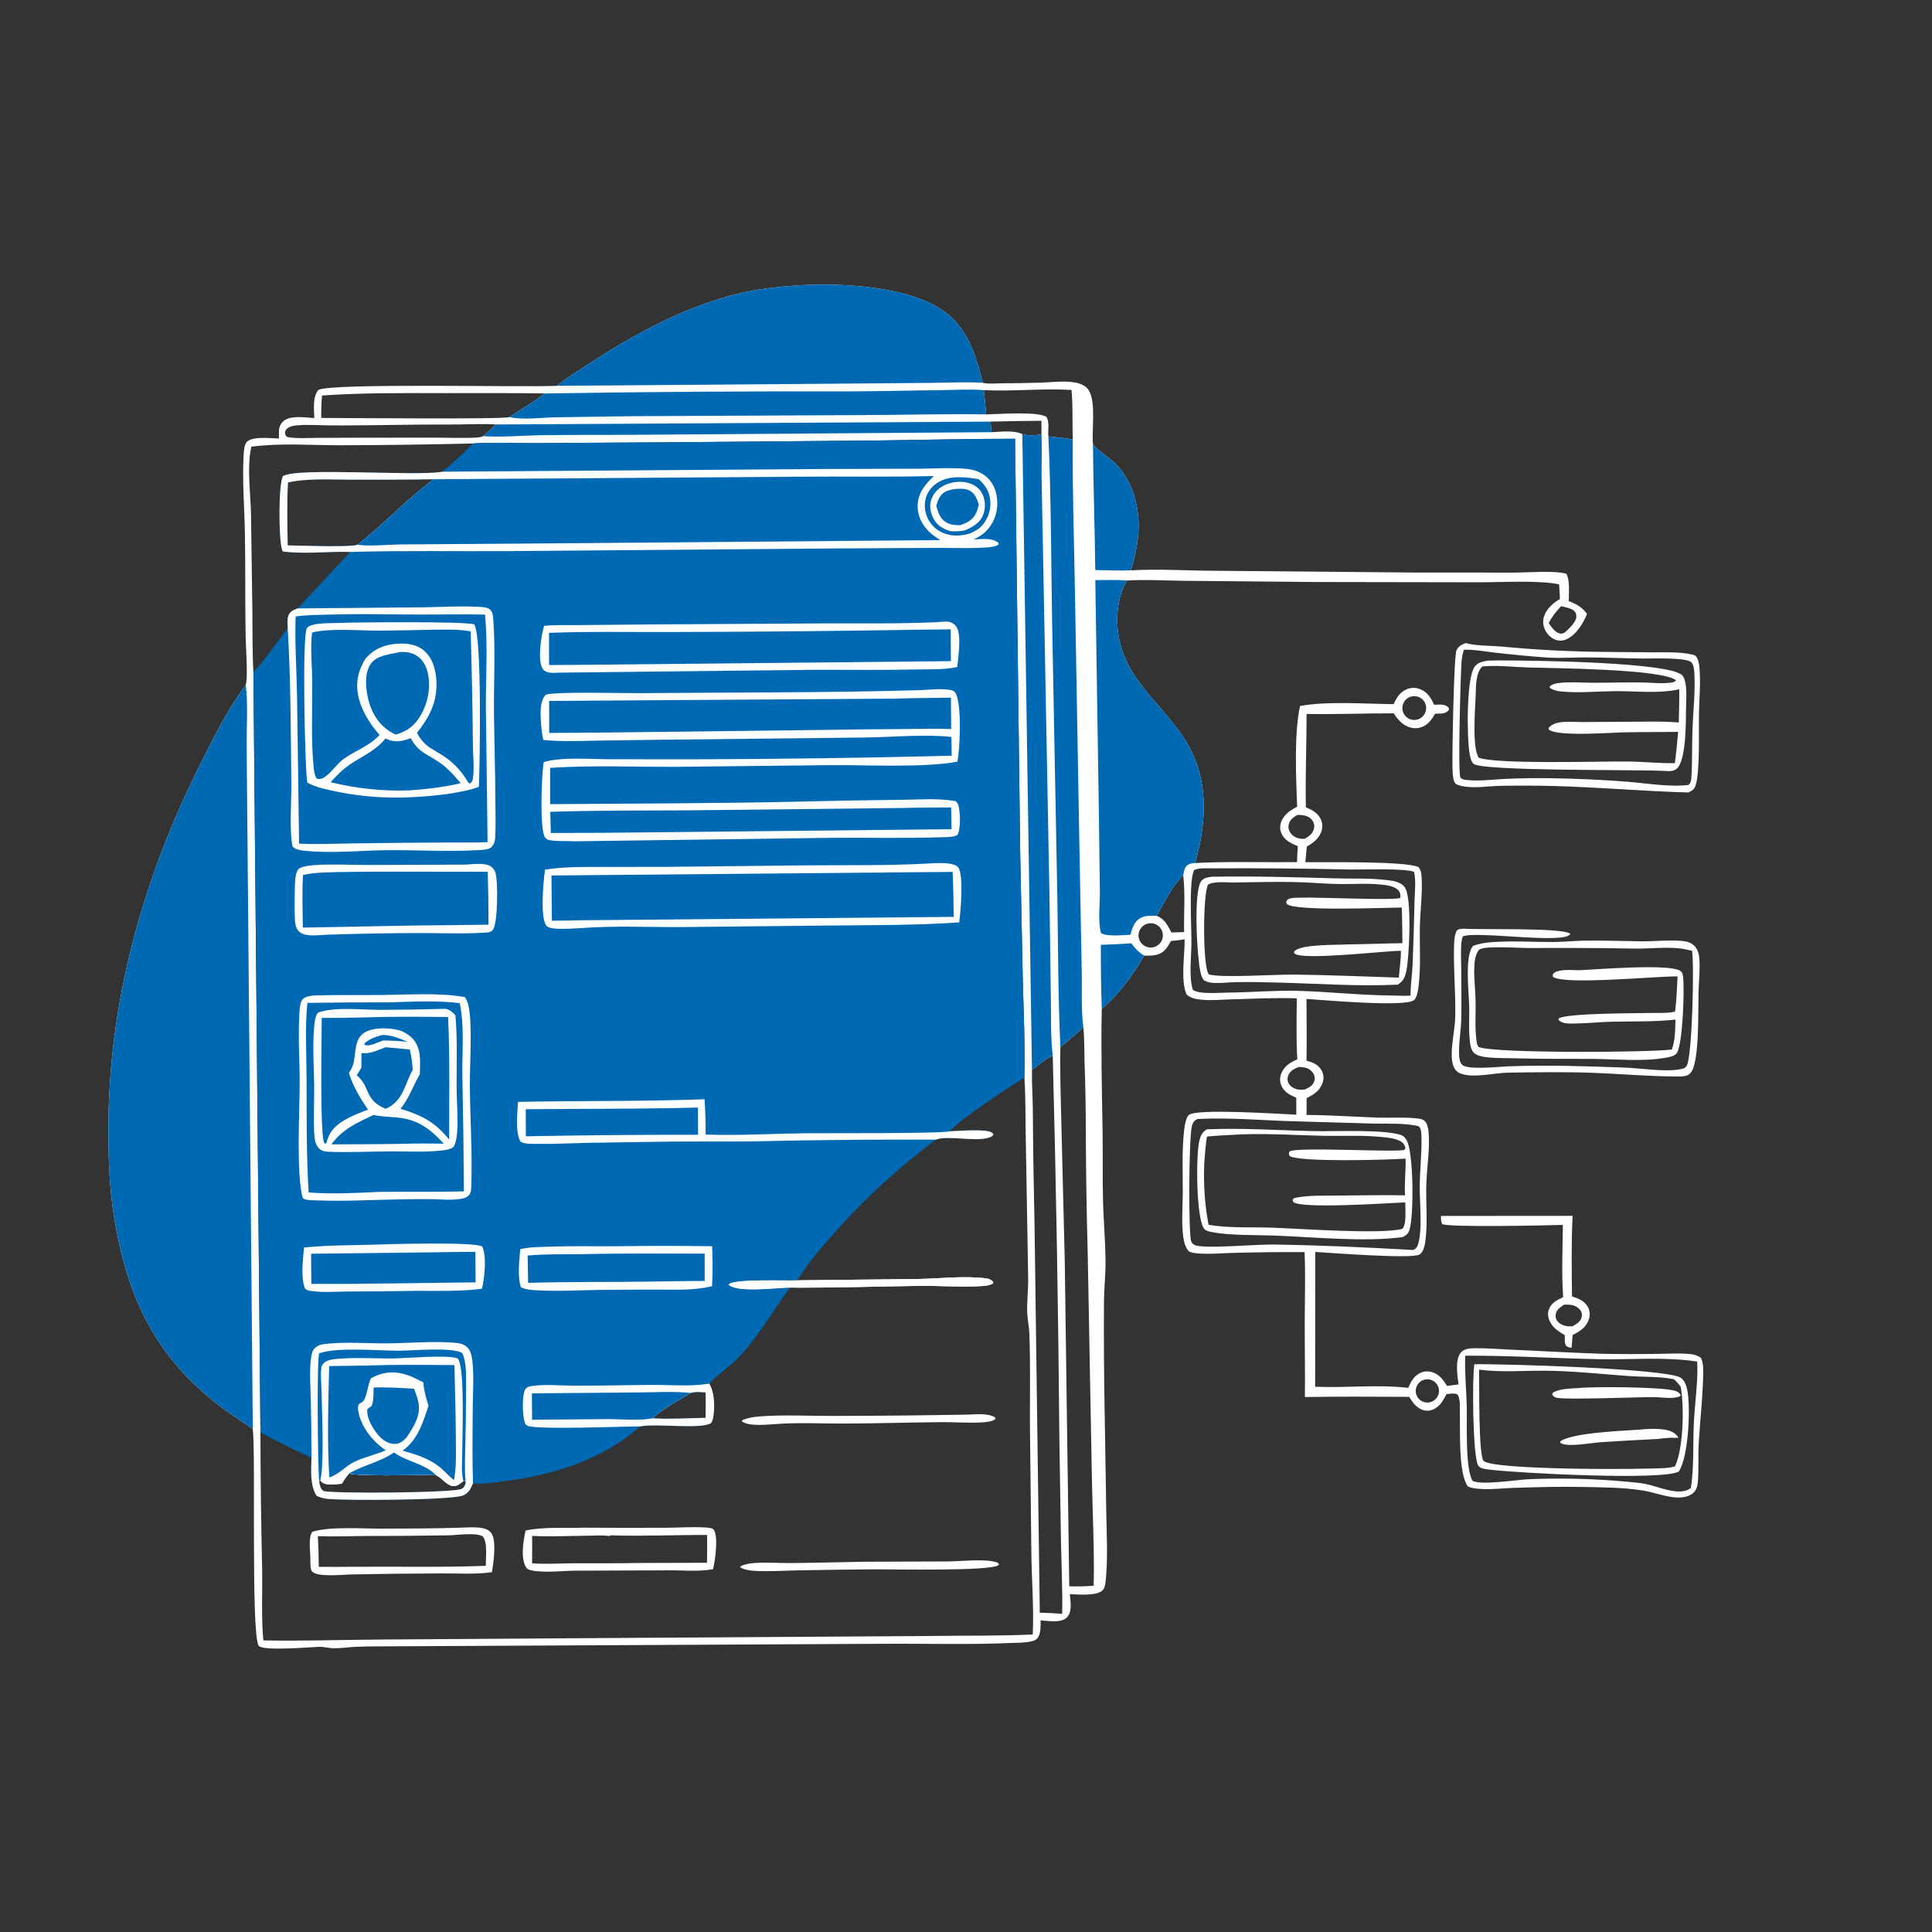
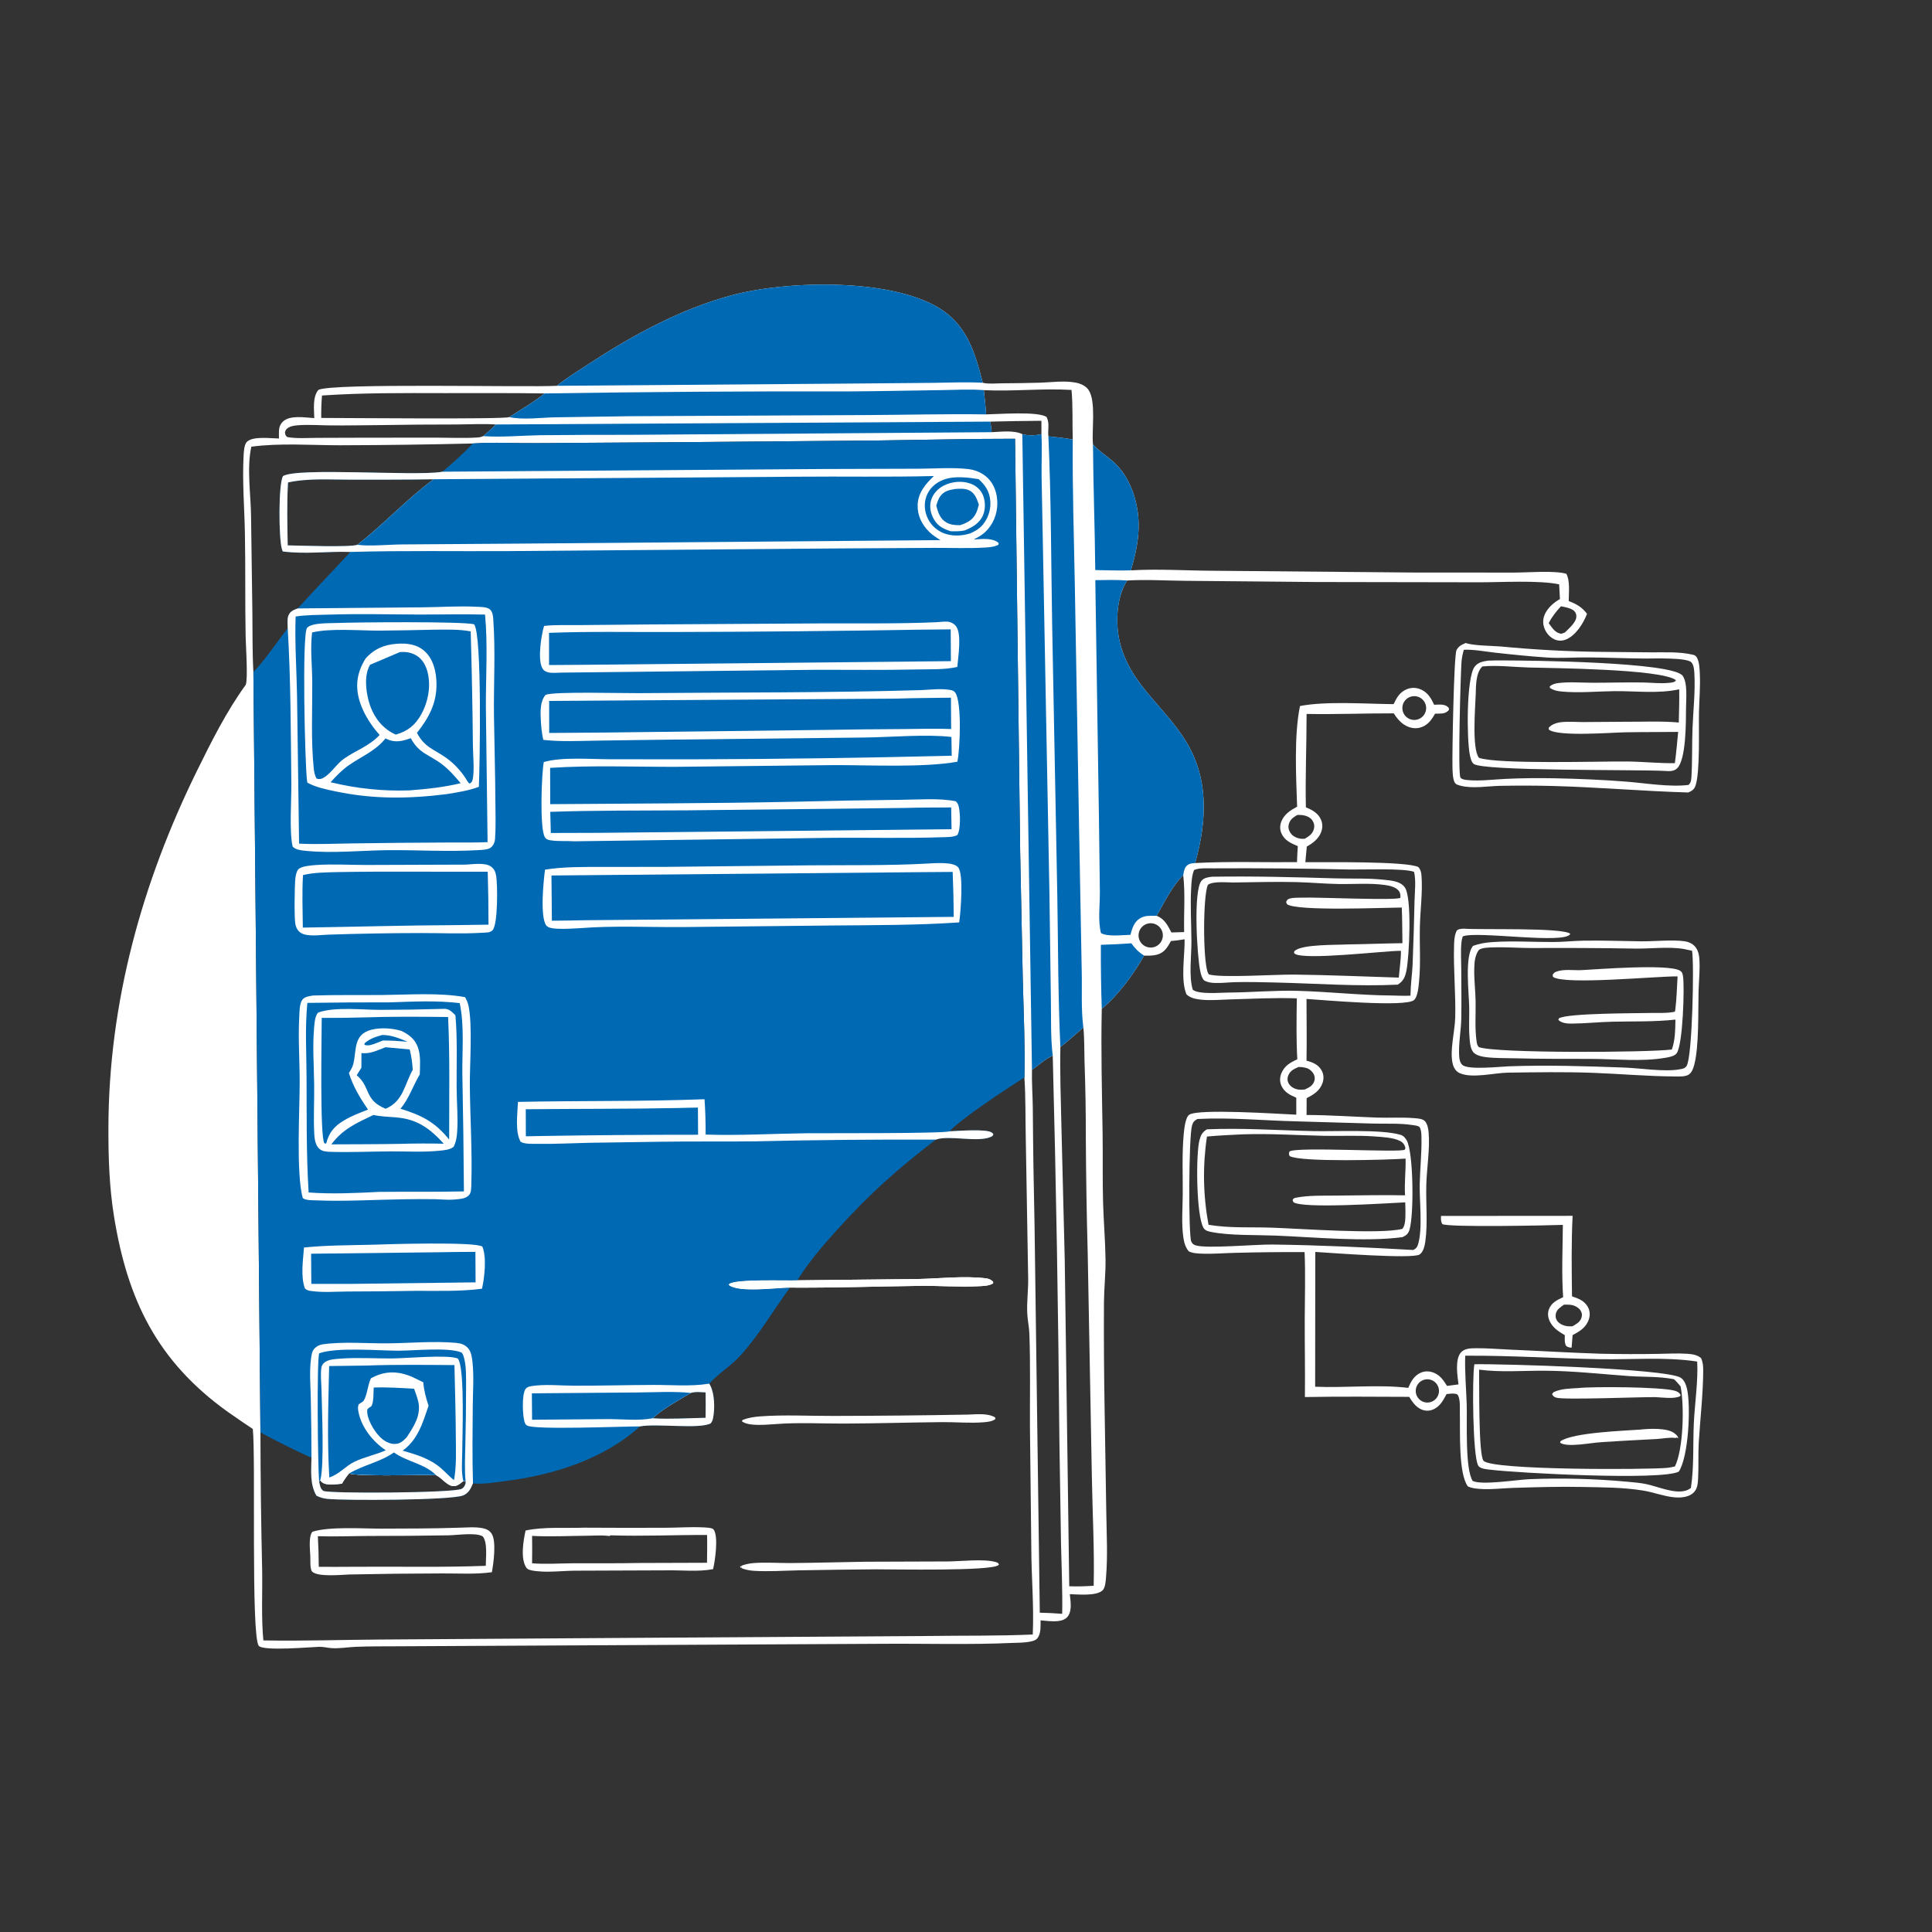
<svg xmlns="http://www.w3.org/2000/svg" width="1024" height="1024">
  <rect width="100%" height="100%" fill="#333333" stroke="none" />
  <path fill="white" d="M295.162 204.487C300.291 200.315 306.206 196.701 311.738 193.083C335.307 177.669 360.716 163.735 388.085 156.428C417.098 148.682 470.907 147.4 497.191 162.929C512.361 171.892 516.819 186.787 520.868 202.874C521.102 202.923 521.335 202.975 521.57 203.021C524.383 203.56 527.833 203.182 530.704 203.165Q541.048 203.122 551.389 202.833C557.369 202.622 564.119 201.675 570.023 202.773C572.56 203.244 575.411 204.41 576.923 206.621C581.08 212.7 578.543 228.043 579.301 235.492C579.426 235.636 579.548 235.782 579.675 235.924C583.042 239.676 587.495 242.176 591.087 245.672C600.107 254.454 603.967 268.463 603.456 280.747C603.148 288.142 601.501 295.242 599.387 302.302C614.017 301.443 628.947 302.465 643.614 302.518L750.234 303.459L802.711 303.479C809.953 303.466 823.658 302.293 830.159 304.091C832.255 307.618 831.457 314.492 831.459 318.577C835.61 320.18 838.469 321.766 841.167 325.348C839.179 330.457 835.189 336.873 829.901 338.986C827.777 339.834 825.589 339.747 823.547 338.709C820.945 337.387 819.001 334.829 818.25 332.028C817.535 329.36 818.028 326.729 819.414 324.368C821.084 321.524 823.937 319.094 826.803 317.522L826.383 309.721C815.815 307.433 795.431 308.656 783.948 308.626L697.509 308.478L628.272 307.84C618.078 307.761 607.587 307.069 597.422 307.677C591.981 315.943 591.227 329.043 593.125 338.511C595.666 351.189 602.531 360.785 610.815 370.39C616.726 377.244 622.853 383.983 627.767 391.614C640.92 412.037 639.785 434.803 633.45 457.422C651.412 456.478 669.46 457.129 687.439 456.957C687.561 454.132 687.631 451.295 687.866 448.477C684.241 446.931 680.854 445.534 679.168 441.65C678.26 439.56 678.336 437.27 679.229 435.187C680.84 431.432 684.028 429.404 687.498 427.567C686.959 411.651 685.81 389.679 689.019 374.221C702.781 371.502 724.298 373.096 738.647 373.213C740.295 369.715 741.966 366.74 745.784 365.237C748.207 364.284 750.84 364.395 753.201 365.476C756.838 367.14 758.514 370.052 760.124 373.537C762.6 373.487 765.563 372.963 767.508 374.808C768.128 375.397 767.941 375.55 767.945 376.333C766.107 378.288 764.546 378.169 762.062 378.241Q761.331 378.262 760.6 378.273C758.661 381.71 756.583 384.62 752.549 385.674C749.609 386.443 746.561 385.654 744.078 383.985C741.825 382.471 740.152 380.362 738.713 378.089C723.315 378.05 707.923 378.695 692.52 378.399C692.521 394.85 691.792 411.443 692.144 427.87C695.581 429.367 698.67 430.906 700.212 434.591C701.135 436.799 701.024 439.191 700.098 441.379C698.672 444.749 695.757 446.977 692.63 448.681L691.864 456.99C702.703 457.035 745.386 456.397 751.773 459.558C752.994 461.03 753.299 462.421 753.437 464.295C754.072 472.95 752.769 482.354 752.562 491.074C752.332 500.786 753.075 510.442 752.134 520.144C751.881 522.754 751.493 528.247 749.485 530.036C745.025 534.01 700.527 529.941 692.47 529.459C692.486 540.356 692.678 551.291 692.482 562.184C695.843 563.07 698.772 564.221 700.527 567.439C701.631 569.462 701.737 571.764 700.988 573.932C699.512 578.21 696.313 580.092 692.54 582.045L692.507 590.96C704.99 590.995 717.454 591.908 729.926 592.346C736.358 592.572 742.929 592.103 749.331 592.626C751.035 592.765 753.788 592.865 755.089 594.091C756.572 595.489 757.047 598.349 757.205 600.26C757.928 609.048 756.261 618.758 755.98 627.646C755.663 637.667 756.825 648.188 755.439 658.108C755.144 660.223 754.381 663.709 752.36 664.933C748.315 667.383 704.9 664.003 697.13 663.544L697.054 734.997C713.215 735.689 730.501 733.698 746.387 735.601C747.882 732.161 749.516 729.029 753.2 727.493C755.638 726.476 758.246 726.729 760.591 727.863C763.637 729.336 765.185 731.809 766.959 734.566L773.036 733.756C772.455 729.274 771.07 720.497 774.319 716.84C776.276 714.637 779.437 714.625 782.191 714.588C788.176 714.508 794.256 715.082 800.244 715.328C816.355 715.988 832.489 717.011 848.598 717.512Q863.661 717.838 878.726 717.583C883.865 717.526 889.182 717.173 894.297 717.535C896.929 717.721 899.589 718.061 901.627 719.848C902.541 721.919 902.744 723.929 902.738 726.176C902.704 738.911 901.141 751.852 900.375 764.578C899.994 770.913 900.384 777.249 900.033 783.574C899.941 785.216 899.82 787.293 899.186 788.806C898.291 790.941 896.618 792.248 894.454 792.986C892.136 793.776 889.691 793.832 887.276 793.595C881.751 793.054 876.315 790.896 870.8 790.01C860.151 788.299 849.464 788.34 838.714 788.118C826.467 787.866 814.158 788.23 801.914 788.617C796.68 788.783 791.33 789.446 786.102 789.245C783.571 789.147 780.289 788.932 778.013 787.835C772.883 781.006 773.985 758.18 773.752 748.971C773.686 746.366 774.02 742.484 773.004 740.06C772.568 739.021 772.301 738.887 771.186 738.711C769.79 738.49 768.122 738.758 766.719 738.883C764.823 742.419 763.009 745.914 758.935 747.301C756.77 748.038 754.522 747.729 752.547 746.619C749.991 745.183 748.396 742.802 746.903 740.362C728.511 740.286 710.008 740.136 691.626 740.46C691.78 726.788 691.499 713.098 691.538 699.422C691.571 687.521 691.967 675.52 691.458 663.632Q673.056 663.556 654.659 664.026C648.734 664.165 642.738 664.713 636.819 664.453C634.608 664.356 632.021 664.25 630.048 663.21C628.32 661.128 627.62 658.668 627.223 656.019C626.099 648.518 626.845 640.071 626.882 632.47C626.933 622.104 626.438 611.476 627.394 601.16C627.622 598.691 628.225 592.28 630.3 590.839C635.067 587.527 677.557 590.385 687.057 590.806L687.049 581.821C683.746 580.392 680.646 578.87 679.135 575.384C678.19 573.203 678.288 570.782 679.248 568.626C680.952 564.796 683.949 563.121 687.605 561.443C686.978 550.636 687.204 539.953 687.342 529.14C675.621 528.748 663.842 529.364 652.125 529.699C647.04 529.844 641.593 530.39 636.533 529.837C633.726 529.53 631.011 529.023 628.88 527.07C625.617 519.618 628.024 506.116 627.876 497.844C625.465 498.214 623.086 498.581 620.649 498.74C618.739 502.16 617.139 504.994 613.052 506.042C610.958 506.578 608.573 506.553 606.419 506.488C600.847 516.323 592.702 527.46 583.965 534.674C583.474 556.638 584.078 578.824 584.402 600.805C584.581 612.892 584.311 625.002 584.643 637.083C584.92 647.2 585.808 657.311 585.955 667.43C586.064 674.976 585.193 682.464 585.123 689.999Q584.956 719.032 585.485 748.06L586.357 801.815C586.519 812.932 587.171 824.621 586.234 835.69C586.059 837.76 585.906 841.537 584.331 842.97C580.957 846.04 571.355 845.069 567.023 844.936C567.366 848.64 568.348 853.534 565.939 856.753C564.744 858.35 562.672 858.997 560.77 859.204C557.801 859.528 554.499 859.08 551.524 858.823C551.487 861.928 551.849 866.05 549.641 868.531C547.591 870.834 539.362 870.658 536.443 870.789C513.551 871.818 490.355 871.066 467.424 871.246L309.497 872.061L210.727 872.567C203.352 872.607 195.946 872.547 188.577 872.846C184.449 873.014 179.872 873.821 175.783 873.544C173.528 873.392 171.534 872.794 169.185 872.846C165.024 872.936 139.334 875.277 137.124 872.275C132.977 866.639 135.597 772.622 133.993 757.39Q127.19 752.871 120.517 748.162C83.197 721.338 67.537 688.807 60.423 644.662C57.907 629.052 57.433 613.658 57.463 597.88C57.589 531.485 75.225 467.833 104.427 408.503C112.08 392.955 120.033 377.07 130.224 362.998C131.513 360.22 130.282 341.865 130.195 337.471C129.833 319.108 130.155 300.738 129.801 282.377C129.54 268.825 128.387 255.303 129.1 241.744C129.208 239.7 129.362 235.611 130.873 234.163C134.136 231.034 143.524 232.379 147.859 232.412L147.851 231.966L147.847 231.223L147.831 230.389C147.797 227.653 147.886 225.407 149.979 223.423C153.722 219.875 161.771 221.327 166.574 221.604C166.491 216.997 165.573 210.476 168.735 206.689C175.18 202.877 279.243 205.377 295.162 204.487ZM620.876 494.223L627.613 494.024C627.394 484.066 628.272 473.745 627.136 463.857C621.283 469.618 617.111 478.269 613.055 485.404C617.2 486.956 618.951 490.551 620.876 494.223ZM138.037 759.226Q138.1 795.727 138.953 832.217C139.139 844.557 138.432 857.165 139.582 869.451C160.244 869.835 181.083 869.12 201.76 868.982L339.056 868.08L492.481 867.103C510.735 866.829 529.155 867.149 547.383 866.32C548.065 851.135 546.671 836 546.618 820.828L545.899 757.174C545.811 740.472 546.193 723.579 545.589 706.903C545.458 703.261 544.623 699.665 544.459 696.024C544.187 690.011 545.034 683.808 544.955 677.745L543.684 603.466C543.434 592.697 543.673 581.833 542.954 571.087C543.331 553.839 542.547 536.542 542.097 519.302L540.714 451.752L538.008 232.555C514.039 232.534 490.137 233.147 466.181 233.456L360.305 234.373L284.274 234.865C273.033 234.955 261.85 234.297 250.621 235.061Q215.501 235.906 180.372 236.003C164.919 236.008 148.514 234.709 133.214 236.757C130.692 248.11 132.962 262.125 133.064 273.792L133.758 324.178C133.897 334.796 133.707 345.538 134.304 356.134L138.037 759.226ZM422.583 678.602L486.485 677.906C498.153 677.663 511.053 676.126 522.594 677.542C524.086 677.725 525.287 678.262 526.368 679.32L526.395 680.202C524.167 681.591 521.087 681.6 518.514 681.733C508.206 682.266 497.79 681.395 487.46 681.535C464.541 681.844 441.633 682.604 418.706 682.457C411.31 682.548 391.756 685.275 386.376 681.155L386.405 680.563C389.941 677.768 416.271 678.873 422.583 678.602ZM896.205 788.684C897.952 777.195 897.218 765.477 897.787 753.896C898.267 744.143 900.135 731.067 899.543 721.644C882.577 719.089 865.155 720.689 848.052 720.397C824.241 719.99 800.406 718.394 776.594 718.553C776.308 727.161 777.101 735.755 777.389 744.354C777.692 753.437 776.413 778.424 780.539 784.915C785.334 787.331 804.172 784.256 810.6 783.997C827.727 783.307 845.399 783.747 862.47 785.345C865.796 785.656 869.163 785.916 872.44 786.581C878.592 787.831 887.455 791.952 893.6 790.023C894.582 789.714 895.366 789.285 896.205 788.684ZM737.625 527.638C740.929 527.699 744.297 527.889 747.595 527.717L747.599 527.129C747.67 521.806 748.456 516.487 748.716 511.162Q749.372 494.292 749.735 477.414C749.841 472.677 750.605 466.683 749.465 462.092C743.977 460.088 723.081 460.968 715.75 460.864Q679.502 460.029 643.245 460.244C640.3 460.315 635.47 459.847 632.87 461.156C631.728 464.037 631.526 467.382 631.353 470.455C630.83 479.79 631.404 489.282 631.483 498.629C631.547 506.279 629.99 517.548 632.21 524.589C635.453 527.188 646.888 526.098 651.072 526.076C663.33 526.01 675.668 524.825 687.904 525.168C704.481 525.633 721.041 527.517 737.625 527.638ZM562.02 554.946C561.747 568.44 562.236 582.015 562.538 595.509L564.336 667.857L566.725 840.761C571.079 840.911 575.329 840.778 579.674 840.489C580.123 821.414 579.041 802.091 578.714 783L576.523 664.861Q575.669 633.634 575.505 602.396Q575.537 582.428 574.814 562.474C574.638 556.524 574.804 550.494 574.202 544.571C570.191 548.076 566.233 551.684 562.02 554.946ZM557.973 559.468C553.942 561.303 550.55 564.482 546.961 567.057C546.818 573.852 547.338 580.74 547.41 587.547Q547.628 618.582 548.334 649.61L551.111 854.765Q557.053 854.883 562.978 855.353C563.217 843.034 562.624 830.516 562.36 818.183L561.51 764.25Q560.662 661.843 557.973 559.468ZM555.669 231.287C559.958 231.775 564.364 232.086 568.587 232.984C568.278 224.268 568.737 215.338 567.927 206.678C552.392 205.739 536.938 207.559 521.463 206.791C521.879 211.064 522.395 215.352 522.664 219.635C528.802 219.558 550.399 217.848 554.73 221.051C556.464 224.445 555.247 227.756 555.669 231.287ZM691.609 444.537C693.915 443.112 695.737 441.99 696.425 439.226C696.817 437.649 696.513 436.289 695.656 434.932C694.497 433.098 692.166 432.253 690.121 432.011C689.254 431.909 688.411 431.928 687.541 431.959C685.261 433.35 683.522 434.53 682.996 437.297C682.662 439.048 683.321 440.742 684.436 442.071C685.753 443.64 688.289 444.587 690.299 444.603C690.736 444.606 691.173 444.567 691.609 444.537ZM170.264 221.517C181.489 221.513 266.648 222.319 269.942 221.081C276.178 216.933 282.826 213.271 288.638 208.532C270.957 208.228 253.249 208.399 235.564 208.365C213.911 208.324 192.273 208.149 170.66 209.629C170.333 213.613 170.208 217.52 170.264 221.517ZM611.274 502.067Q611.424 502.034 611.572 501.994Q611.72 501.954 611.866 501.907Q612.012 501.861 612.156 501.807Q612.299 501.753 612.44 501.692Q612.581 501.632 612.719 501.565Q612.857 501.497 612.991 501.424Q613.126 501.35 613.257 501.27Q613.388 501.19 613.514 501.104Q613.641 501.017 613.764 500.925Q613.886 500.833 614.005 500.735Q614.123 500.637 614.236 500.534Q614.349 500.431 614.458 500.322Q614.566 500.213 614.669 500.1Q614.772 499.986 614.869 499.868Q614.967 499.749 615.058 499.626Q615.15 499.503 615.236 499.376Q615.321 499.249 615.401 499.118Q615.48 498.987 615.554 498.852Q615.627 498.717 615.694 498.579Q615.76 498.441 615.82 498.3Q615.88 498.159 615.934 498.015Q615.987 497.871 616.033 497.725Q616.08 497.579 616.119 497.43Q616.159 497.282 616.191 497.132Q616.223 496.982 616.248 496.831Q616.273 496.68 616.291 496.527Q616.309 496.375 616.319 496.222Q616.33 496.069 616.333 495.916Q616.337 495.762 616.333 495.609Q616.329 495.456 616.317 495.303Q616.306 495.15 616.287 494.997Q616.269 494.845 616.243 494.694Q616.217 494.543 616.184 494.393Q616.151 494.243 616.111 494.095Q616.071 493.947 616.024 493.801Q615.977 493.655 615.923 493.512Q615.869 493.368 615.808 493.227Q615.747 493.086 615.68 492.948Q615.612 492.811 615.539 492.676Q615.465 492.542 615.385 492.411Q615.304 492.28 615.218 492.154Q615.132 492.027 615.039 491.904Q614.947 491.782 614.849 491.664Q614.751 491.546 614.648 491.433Q614.544 491.319 614.435 491.211Q614.326 491.103 614.213 491Q614.099 490.898 613.98 490.8Q613.862 490.703 613.739 490.611Q613.615 490.52 613.488 490.434Q613.361 490.349 613.23 490.269Q613.099 490.19 612.964 490.117Q612.829 490.044 612.691 489.977Q612.552 489.911 612.411 489.851Q612.27 489.791 612.126 489.738Q611.982 489.685 611.836 489.638Q611.69 489.592 611.541 489.553Q611.393 489.514 611.243 489.482Q611.093 489.45 610.942 489.425Q610.79 489.4 610.638 489.382Q610.486 489.365 610.333 489.354Q610.18 489.344 610.026 489.341Q609.873 489.338 609.719 489.342Q609.566 489.346 609.413 489.358Q609.26 489.369 609.108 489.388Q608.893 489.415 608.68 489.456Q608.466 489.497 608.257 489.552Q608.047 489.607 607.841 489.677Q607.635 489.746 607.435 489.829Q607.234 489.912 607.04 490.008Q606.845 490.104 606.658 490.214Q606.47 490.323 606.291 490.444Q606.111 490.566 605.94 490.699Q605.769 490.833 605.607 490.977Q605.445 491.122 605.293 491.277Q605.142 491.432 605.001 491.597Q604.86 491.762 604.73 491.936Q604.601 492.111 604.483 492.293Q604.366 492.475 604.261 492.665Q604.156 492.855 604.064 493.052Q603.972 493.249 603.894 493.451Q603.816 493.653 603.751 493.86Q603.686 494.068 603.636 494.279Q603.585 494.49 603.549 494.704Q603.513 494.917 603.491 495.133Q603.469 495.349 603.462 495.566Q603.455 495.783 603.463 496Q603.47 496.217 603.492 496.432Q603.514 496.648 603.551 496.862Q603.587 497.076 603.638 497.287Q603.689 497.498 603.754 497.705Q603.819 497.912 603.898 498.114Q603.976 498.316 604.068 498.513Q604.161 498.709 604.266 498.899Q604.371 499.089 604.489 499.271Q604.606 499.453 604.736 499.627Q604.866 499.801 605.007 499.966Q605.148 500.131 605.3 500.286Q605.452 500.441 605.614 500.585Q605.776 500.729 605.947 500.862Q606.119 500.996 606.299 501.117Q606.479 501.238 606.666 501.347Q606.854 501.456 607.049 501.552Q607.243 501.648 607.444 501.73Q607.645 501.813 607.85 501.882Q608.056 501.951 608.266 502.006Q608.476 502.061 608.689 502.102Q608.902 502.142 609.118 502.169Q609.333 502.195 609.55 502.207Q609.766 502.218 609.983 502.215Q610.2 502.213 610.417 502.195Q610.633 502.177 610.847 502.145Q611.062 502.113 611.274 502.067ZM820.847 330.304C822.741 332.763 824.178 335.438 827.486 335.922C828.155 335.7 828.825 335.511 829.457 335.196C831.421 333.232 835.347 329.947 835.483 326.985C835.544 325.666 835.293 324.785 834.347 323.829C832.901 322.369 829.307 321.692 827.333 321.346C824.766 324.162 822.551 326.862 820.847 330.304ZM688.244 565.525C685.814 566.592 683.809 567.488 682.778 570.091C682.201 571.548 682.323 573.069 683.132 574.416C684.162 576.131 686.186 577.186 688.12 577.479C689.237 577.647 690.409 577.543 691.532 577.469C693.721 576.456 695.65 575.626 696.529 573.195Q696.617 572.957 696.68 572.711Q696.743 572.466 696.779 572.215Q696.816 571.964 696.826 571.71Q696.836 571.457 696.819 571.204Q696.802 570.951 696.759 570.701Q696.716 570.451 696.647 570.207Q696.578 569.963 696.484 569.728Q696.389 569.492 696.271 569.268C695.52 567.823 694.065 566.583 692.508 566.095C691.16 565.672 689.65 565.507 688.244 565.525ZM751.203 381.37Q751.352 381.33 751.499 381.283Q751.646 381.237 751.791 381.182Q751.935 381.128 752.077 381.067Q752.219 381.006 752.358 380.938Q752.496 380.871 752.631 380.796Q752.766 380.721 752.898 380.64Q753.029 380.559 753.156 380.471Q753.283 380.384 753.406 380.29Q753.529 380.197 753.647 380.097Q753.765 379.998 753.878 379.893Q753.991 379.788 754.098 379.677Q754.206 379.566 754.308 379.451Q754.41 379.335 754.507 379.214Q754.603 379.094 754.693 378.969Q754.784 378.844 754.868 378.714Q754.952 378.585 755.03 378.451Q755.107 378.318 755.178 378.181Q755.25 378.044 755.314 377.904Q755.378 377.763 755.435 377.62Q755.493 377.477 755.543 377.331Q755.593 377.185 755.636 377.037Q755.679 376.888 755.715 376.738Q755.75 376.588 755.779 376.436Q755.807 376.285 755.828 376.132Q755.849 375.979 755.862 375.825Q755.876 375.671 755.881 375.517Q755.887 375.363 755.885 375.209Q755.884 375.054 755.874 374.9Q755.865 374.746 755.848 374.593Q755.831 374.439 755.807 374.287Q755.783 374.134 755.751 373.983Q755.719 373.832 755.68 373.683Q755.641 373.534 755.594 373.386Q755.548 373.239 755.495 373.095Q755.441 372.95 755.38 372.808Q755.32 372.666 755.253 372.527Q755.185 372.388 755.111 372.253Q755.037 372.117 754.956 371.986Q754.875 371.854 754.788 371.727Q754.701 371.599 754.608 371.476Q754.515 371.353 754.416 371.235Q754.317 371.117 754.212 371.003Q754.107 370.89 753.997 370.782Q753.887 370.674 753.772 370.571Q753.656 370.469 753.536 370.372Q753.416 370.275 753.291 370.184Q753.166 370.094 753.037 370.009Q752.908 369.924 752.775 369.846Q752.642 369.768 752.505 369.697Q752.368 369.625 752.228 369.56Q752.088 369.495 751.945 369.438Q751.802 369.38 751.656 369.329Q751.51 369.278 751.362 369.235Q751.214 369.191 751.064 369.155Q750.914 369.119 750.763 369.09Q750.611 369.061 750.458 369.04Q750.305 369.018 750.152 369.004Q749.998 368.991 749.844 368.984Q749.689 368.978 749.535 368.979Q749.381 368.98 749.227 368.989Q749.073 368.998 748.919 369.014Q748.766 369.03 748.613 369.054Q748.461 369.078 748.31 369.109Q748.158 369.14 748.009 369.179Q747.859 369.218 747.711 369.264Q747.563 369.31 747.417 369.363Q747.272 369.417 747.129 369.477Q746.986 369.537 746.846 369.605Q746.707 369.672 746.571 369.746Q746.435 369.82 746.302 369.901Q746.17 369.982 746.042 370.069Q745.914 370.156 745.79 370.25Q745.666 370.343 745.547 370.442Q745.428 370.542 745.314 370.647Q745.2 370.752 745.091 370.862Q744.983 370.973 744.88 371.089Q744.776 371.205 744.679 371.325Q744.582 371.446 744.49 371.571Q744.399 371.697 744.314 371.826Q744.229 371.956 744.151 372.09Q744.072 372.223 744.001 372.361Q743.929 372.498 743.864 372.639Q743.799 372.78 743.741 372.923Q743.683 373.067 743.632 373.214Q743.581 373.36 743.537 373.509Q743.494 373.658 743.458 373.808Q743.422 373.959 743.393 374.111Q743.364 374.264 743.343 374.417Q743.322 374.571 743.308 374.725Q743.294 374.88 743.288 375.035Q743.282 375.19 743.284 375.345Q743.285 375.5 743.294 375.654Q743.304 375.809 743.32 375.963Q743.337 376.117 743.362 376.271Q743.386 376.424 743.418 376.575Q743.45 376.727 743.489 376.877Q743.528 377.027 743.575 377.175Q743.622 377.323 743.675 377.468Q743.729 377.613 743.79 377.756Q743.851 377.899 743.919 378.038Q743.987 378.177 744.061 378.313Q744.136 378.449 744.217 378.581Q744.298 378.713 744.386 378.841Q744.474 378.969 744.567 379.093Q744.661 379.216 744.761 379.335Q744.861 379.453 744.966 379.567Q745.072 379.681 745.183 379.789Q745.294 379.897 745.41 380Q745.526 380.103 745.647 380.199Q745.768 380.296 745.894 380.387Q746.019 380.478 746.149 380.563Q746.279 380.647 746.413 380.725Q746.547 380.803 746.685 380.874Q746.822 380.946 746.963 381.01Q747.104 381.075 747.248 381.132Q747.392 381.19 747.539 381.24Q747.686 381.29 747.835 381.333Q747.984 381.376 748.134 381.412Q748.285 381.448 748.438 381.476Q748.59 381.504 748.744 381.525Q748.897 381.546 749.052 381.559Q749.206 381.572 749.361 381.577Q749.516 381.583 749.671 381.581Q749.826 381.579 749.981 381.569Q750.136 381.559 750.29 381.542Q750.444 381.524 750.597 381.5Q750.75 381.475 750.902 381.442Q751.053 381.41 751.203 381.37ZM757.963 743.2Q758.161 743.153 758.355 743.092Q758.549 743.032 758.738 742.959Q758.928 742.886 759.112 742.8Q759.297 742.715 759.475 742.618Q759.654 742.52 759.825 742.411Q759.997 742.302 760.161 742.183Q760.325 742.063 760.48 741.932Q760.636 741.802 760.783 741.661Q760.93 741.521 761.067 741.371Q761.204 741.221 761.331 741.062Q761.458 740.903 761.575 740.737Q761.691 740.57 761.796 740.396Q761.901 740.222 761.994 740.042Q762.088 739.861 762.169 739.675Q762.25 739.489 762.319 739.298Q762.388 739.106 762.444 738.911Q762.5 738.716 762.543 738.517Q762.586 738.319 762.616 738.118Q762.646 737.917 762.662 737.714Q762.679 737.511 762.682 737.308Q762.685 737.105 762.675 736.902Q762.665 736.699 762.641 736.498Q762.618 736.296 762.581 736.096Q762.544 735.896 762.494 735.699Q762.444 735.502 762.381 735.309Q762.319 735.116 762.243 734.927Q762.168 734.738 762.08 734.555Q761.992 734.372 761.893 734.195Q761.793 734.017 761.682 733.847Q761.571 733.677 761.449 733.515Q761.327 733.352 761.195 733.198Q761.062 733.044 760.92 732.899Q760.778 732.754 760.626 732.619Q760.475 732.483 760.314 732.358Q760.154 732.233 759.986 732.119Q759.818 732.005 759.643 731.902Q759.468 731.799 759.286 731.708Q759.105 731.617 758.917 731.538Q758.73 731.459 758.538 731.393Q758.346 731.326 758.15 731.272Q757.954 731.219 757.755 731.178Q757.556 731.138 757.355 731.11Q757.153 731.083 756.951 731.069Q756.748 731.055 756.545 731.054Q756.342 731.053 756.139 731.066Q755.936 731.079 755.734 731.105Q755.533 731.131 755.334 731.17Q755.134 731.21 754.938 731.262Q754.793 731.301 754.65 731.346Q754.507 731.392 754.367 731.445Q754.227 731.497 754.089 731.556Q753.951 731.616 753.817 731.682Q753.682 731.748 753.551 731.82Q753.419 731.893 753.292 731.971Q753.164 732.05 753.04 732.135Q752.917 732.22 752.797 732.311Q752.678 732.401 752.563 732.498Q752.448 732.594 752.338 732.696Q752.228 732.798 752.124 732.905Q752.019 733.013 751.919 733.125Q751.82 733.237 751.726 733.354Q751.632 733.471 751.544 733.592Q751.456 733.713 751.373 733.839Q751.291 733.964 751.215 734.094Q751.139 734.223 751.07 734.356Q751 734.489 750.937 734.625Q750.874 734.761 750.818 734.9Q750.762 735.039 750.712 735.18Q750.663 735.322 750.62 735.466Q750.578 735.609 750.542 735.755Q750.507 735.901 750.478 736.048Q750.45 736.195 750.429 736.344Q750.408 736.492 750.394 736.641Q750.38 736.791 750.373 736.941Q750.367 737.09 750.368 737.24Q750.368 737.39 750.376 737.54Q750.384 737.69 750.399 737.839Q750.415 737.988 750.437 738.136Q750.46 738.285 750.49 738.432Q750.519 738.579 750.556 738.724Q750.593 738.869 750.637 739.013Q750.68 739.156 750.731 739.297Q750.782 739.438 750.84 739.577Q750.897 739.715 750.961 739.851Q751.026 739.986 751.096 740.119Q751.167 740.251 751.244 740.38Q751.322 740.508 751.405 740.633Q751.488 740.758 751.578 740.878Q751.667 740.999 751.762 741.115Q751.857 741.231 751.957 741.342Q752.058 741.453 752.164 741.559Q752.27 741.665 752.381 741.766Q752.492 741.867 752.607 741.963Q752.723 742.058 752.843 742.148Q752.963 742.238 753.088 742.321Q753.212 742.405 753.341 742.483Q753.469 742.56 753.601 742.631Q753.733 742.703 753.868 742.767Q754.003 742.832 754.142 742.89Q754.28 742.948 754.421 742.999Q754.562 743.051 754.705 743.095Q754.849 743.139 754.994 743.177Q755.139 743.214 755.286 743.244Q755.433 743.274 755.581 743.297Q755.729 743.32 755.878 743.336Q756.027 743.352 756.177 743.36Q756.327 743.369 756.477 743.37Q756.627 743.371 756.777 743.365Q756.927 743.359 757.076 743.345Q757.225 743.332 757.374 743.311Q757.522 743.291 757.67 743.263Q757.817 743.235 757.963 743.2ZM634.624 593.095C632.924 594.064 632.297 594.744 631.772 596.653C630.047 602.923 629.847 654.595 631.4 658.048C631.928 659.222 632.72 659.793 633.922 660.13C640.106 661.863 665.63 659.512 674.478 659.627C699.4 659.95 724.164 661.118 749.042 662.519C750.503 661.794 751.061 661.215 751.56 659.633C754.133 651.471 752.294 636.525 752.48 627.625C752.652 619.417 753.586 611.031 753.403 602.847C753.365 601.129 753.363 599.03 752.473 597.508C751.969 596.645 749.602 596.45 748.67 596.305C741.742 595.23 734.502 595.708 727.502 595.508L687.503 594.348C669.899 593.946 652.234 592.169 634.624 593.095ZM551.994 230.108L551.967 223.032Q538.432 223.12 524.901 223.467C525.15 225.326 525.465 227.197 525.622 229.065C530.613 228.852 537.157 227.939 541.764 230.042C541.8 230.058 541.821 230.097 541.85 230.124C545.184 231.007 548.648 230.847 551.994 230.108ZM262.889 224.982C256.051 224.526 249.111 224.939 242.255 224.982Q222.002 224.972 201.751 225.304C192.936 225.366 184.094 225.548 175.282 225.477C169.538 225.431 163.436 224.948 157.726 225.415C155.782 225.574 153.607 225.877 152.096 227.224C151.376 227.866 151.346 228.225 151.016 229.094C151.275 230.571 151.161 230.721 152.289 231.671C157.427 232.538 163.041 232.096 168.255 232.075L193.22 231.994L231.518 231.968C238.474 231.975 245.606 232.319 252.539 231.907C253.816 231.831 254.919 231.731 256.07 231.168C258.448 229.229 260.653 227.082 262.889 224.982Z" />
-   <path fill="#0069B4" d="M130.224 362.998C131.614 372.899 130.562 386.635 130.75 396.95L131.609 493.422L133.993 757.39Q127.19 752.871 120.517 748.162C83.197 721.338 67.537 688.807 60.423 644.662C57.907 629.052 57.433 613.658 57.463 597.88C57.589 531.485 75.225 467.833 104.427 408.503C112.08 392.955 120.033 377.07 130.224 362.998Z" />
  <path fill="#0069B4" d="M295.162 204.487C300.291 200.315 306.206 196.701 311.738 193.083C335.307 177.669 360.716 163.735 388.085 156.428C417.098 148.682 470.907 147.4 497.191 162.929C512.361 171.892 516.819 186.787 520.868 202.874C512.039 202.385 503.037 202.834 494.194 202.922L448.216 203.322L295.162 204.487Z" />
  <path fill="#0069B4" d="M580.536 307.495C586.154 307.442 591.818 307.218 597.422 307.677C591.981 315.943 591.227 329.043 593.125 338.511C595.666 351.189 602.531 360.785 610.815 370.39C616.726 377.244 622.853 383.983 627.767 391.614C640.92 412.037 639.785 434.803 633.45 457.422C631.483 457.588 629.893 457.705 628.568 459.362C627.633 460.531 627.396 462.444 627.136 463.857C621.283 469.618 617.111 478.269 613.055 485.404C612.613 485.401 612.17 485.405 611.727 485.399C609.031 485.359 606.688 485.293 604.279 486.697C601.101 488.55 600.026 492.134 599.156 495.478C595.061 495.546 587.041 496.623 583.537 494.554C581.831 487.864 583.013 479.645 582.952 472.757L582.485 435.361L580.536 307.495Z" />
  <path fill="#0069B4" d="M579.301 235.492C579.426 235.636 579.548 235.782 579.675 235.924C583.042 239.676 587.495 242.176 591.087 245.672C600.107 254.454 603.967 268.463 603.456 280.747C603.148 288.142 601.501 295.242 599.387 302.302C593.117 302.512 586.78 302.245 580.506 302.144C580.31 279.927 579.448 257.723 579.301 235.492Z" />
  <path fill="#0069B4" d="M583.487 500.766Q591.567 500.55 599.629 499.973C601.595 502.686 603.538 504.735 606.419 506.488C600.847 516.323 592.702 527.46 583.965 534.674Q583.386 517.725 583.487 500.766Z" />
  <path fill="#0069B4" d="M250.621 235.061C261.85 234.297 273.033 234.955 284.274 234.865L360.305 234.373L466.181 233.456C490.137 233.147 514.039 232.534 538.008 232.555L540.714 451.752L542.097 519.302C542.547 536.542 543.331 553.839 542.954 571.087C534.508 576.379 508.683 593.374 503.37 599.61C507.428 599.479 523.213 598.113 525.85 600.406C526.094 600.619 526.292 600.881 526.513 601.118C526.101 602.131 526.074 602.153 525.112 602.584C518.177 605.694 502.816 601.476 495.969 604.037C475.515 619.732 460.865 632.767 443.476 652.049C435.814 660.545 428.659 668.86 422.583 678.602C416.271 678.873 389.941 677.768 386.405 680.563L386.376 681.155C391.756 685.275 411.31 682.548 418.706 682.457C409.982 694.25 402.481 707.347 392.642 718.238C387.548 723.877 380.956 727.828 375.905 733.352C378.838 737.949 379.016 746.642 377.879 751.892C377.667 752.872 377.317 753.591 376.708 754.397C370.743 757.632 347.979 754.339 339.216 756.023C319.89 773.473 293.163 781.834 267.827 784.989C262.853 785.608 257.303 786.581 252.31 786.35C251.778 786.325 251.2 786.238 250.68 786.172C249.555 788.988 248.38 791.454 245.397 792.632C238.89 795.201 182.473 795.388 173.365 794.422C171.259 794.199 169.626 793.659 167.72 792.748C164.15 786.626 164.992 779.494 165.072 772.675Q151.34 766.383 138.037 759.226L134.304 356.134C139.644 350.966 147.43 339.396 152.495 333.027C152.481 331.067 152.111 327.831 152.933 326.078C153.998 323.804 155.6 323.318 157.812 322.475C166.998 312.37 176.447 302.539 185.744 292.54C173.731 292.126 161.874 293.854 149.854 292.273C149.684 291.808 149.512 291.342 149.373 290.866C147.762 285.342 147.487 256.769 149.986 252.352C157.403 247.656 219.072 252.362 233.55 250.168C233.856 250.122 234.161 250.068 234.466 250.018C240.126 245.273 245.555 240.444 250.621 235.061ZM366.122 738.286C359.324 742.427 351.743 746.383 345.835 751.729C355.114 752.299 364.666 751.627 373.967 751.474Q374.104 744.74 373.984 738.005C371.362 737.874 368.66 737.505 366.122 738.286ZM152.492 289.058C158.352 289.137 185.333 290.166 189.368 288.76C203.402 277.944 215.536 264.49 229.881 254.018C215.108 254.273 200.398 254.212 185.625 254.227C174.953 254.238 163.084 253.38 152.648 255.717C152.02 266.827 152.282 277.939 152.492 289.058ZM184.978 781.008C183.529 782.729 182.36 784.439 181.237 786.389C178.252 786.598 173.115 787.62 170.602 785.576C170.209 785.256 170.018 784.951 169.732 784.559L169.146 785.219C169.474 786.875 169.78 789.275 171.428 790.208C174.079 791.709 240.088 791.36 244.666 789.134C245.686 788.638 246.428 787.495 246.697 786.427C246.861 785.774 246.807 785.724 246.766 785.064L245.582 784.979C244.334 786 243.033 787.189 241.416 787.561C237.79 788.395 234.83 784.032 231.992 782.368C231.703 782.199 231.409 782.038 231.117 781.873C219.584 781.556 208.042 782.226 196.475 781.825C192.697 781.694 188.686 781.798 184.978 781.008Z" />
  <path fill="white" d="M234.466 250.018L436.401 248.584L487.019 248.427C495.469 248.391 504.619 247.666 512.996 248.588C516.869 249.014 520.655 250.581 523.472 253.313C527.069 256.801 528.572 261.705 528.601 266.625C528.636 272.44 526.395 278.037 522.124 282.034C520.356 283.688 518.176 284.857 516.041 285.967C519.998 285.712 525.43 284.959 528.862 287.433C529.021 287.548 529.154 287.696 529.299 287.827L529.197 288.722C527.085 289.844 524.554 290.063 522.194 290.204C513.201 290.74 504.02 290.353 495.004 290.388L440.811 290.709L269.77 292.089C241.814 292.262 213.669 291.738 185.744 292.54C173.731 292.126 161.874 293.854 149.854 292.273C149.684 291.808 149.512 291.342 149.373 290.866C147.762 285.342 147.487 256.769 149.986 252.352C157.403 247.656 219.072 252.362 233.55 250.168C233.856 250.122 234.161 250.068 234.466 250.018ZM152.492 289.058C158.352 289.137 185.333 290.166 189.368 288.76C203.402 277.944 215.536 264.49 229.881 254.018C215.108 254.273 200.398 254.212 185.625 254.227C174.953 254.238 163.084 253.38 152.648 255.717C152.02 266.827 152.282 277.939 152.492 289.058Z" />
  <path fill="#0069B4" d="M229.881 254.018L422.274 252.666C446.487 252.429 470.745 252.933 494.947 252.307C490.49 256.632 486.599 261.108 486.373 267.688C486.185 273.198 488.637 278.115 492.518 281.918C494.296 283.66 496.357 284.96 498.453 286.275L276.869 288.115L213.335 288.559C206.091 288.601 196.371 289.649 189.368 288.76C203.402 277.944 215.536 264.49 229.881 254.018Z" />
  <path fill="#0069B4" d="M499.746 282.455C495.797 280.627 492.829 277.736 491.238 273.628C489.71 269.683 489.759 265.289 491.683 261.488C493.597 257.707 497.282 255.036 501.291 253.843C506.527 252.284 513.332 253.055 518.679 253.949C522.275 257.19 524.51 260.506 524.874 265.507Q524.909 265.955 524.92 266.404Q524.932 266.853 524.921 267.301Q524.91 267.75 524.876 268.198Q524.842 268.646 524.785 269.091Q524.728 269.537 524.649 269.979Q524.57 270.421 524.468 270.858Q524.366 271.296 524.243 271.727Q524.119 272.159 523.973 272.584Q523.828 273.009 523.661 273.426Q523.494 273.842 523.306 274.25Q523.118 274.658 522.909 275.056Q522.701 275.454 522.472 275.84Q522.244 276.227 521.996 276.601Q521.748 276.976 521.482 277.337Q521.215 277.699 520.93 278.046Q520.646 278.394 520.344 278.726C518.65 280.577 516.448 281.71 514.191 282.731C509.304 284.189 504.522 284.329 499.746 282.455Z" />
  <path fill="white" d="M503.827 281.562C500.068 280.309 497.125 278.915 495.075 275.383C493.248 272.236 492.476 268.673 493.5 265.122C494.513 261.608 497.241 258.842 500.465 257.246C504.651 255.175 510.087 254.718 514.487 256.372C517.375 257.457 519.683 259.471 520.928 262.321C522.339 265.552 522.385 269.837 521.016 273.081C519.218 277.343 515.361 279.488 511.297 281.128C508.783 281.692 506.384 281.601 503.827 281.562Z" />
  <path fill="#0069B4" d="M506.209 259.181C508.649 259.012 511.411 258.8 513.679 259.889C516.76 261.367 517.795 264.461 518.81 267.476C518.435 268.871 518.076 270.31 517.488 271.633C515.723 275.599 512.804 277.005 508.893 278.362C506.395 278.372 503.971 278.234 501.733 276.997C498.215 275.052 497.188 271.597 496.247 267.985C496.796 266.234 497.307 264.434 498.409 262.938C500.386 260.254 503.095 259.708 506.209 259.181Z" />
  <path fill="white" d="M157.812 322.475L223.652 321.899C233.262 321.821 242.985 321.103 252.576 321.592C254.594 321.695 258.343 321.638 259.795 323.118C261.013 324.361 261.283 326.138 261.408 327.805C262.709 345.101 261.571 362.852 261.824 380.202C262.041 395.092 262.489 409.973 262.563 424.865C262.595 431.399 262.858 438.075 262.392 444.593C262.264 446.382 261.655 447.84 260.335 449.081C258.839 450.488 254.809 450.5 252.751 450.616C237.054 451.503 221.167 450.461 205.435 450.612C191.411 450.747 176.631 452.352 162.697 451.017C160.334 450.791 156.676 450.572 155.081 448.641C153.264 440.436 154.522 424.241 154.416 415.151C154.096 387.907 154.135 360.219 152.495 333.027C152.481 331.067 152.111 327.831 152.933 326.078C153.998 323.804 155.6 323.318 157.812 322.475Z" />
  <path fill="#0069B4" d="M174.18 325.767C189.843 325.254 205.566 325.656 221.235 325.716C233.185 325.762 245.139 325.409 257.086 325.741C258.593 341.814 257.478 358.524 257.525 374.678L258.426 446.346C252.049 446.667 245.603 446.524 239.216 446.536Q212.857 446.639 186.5 447.025C177.192 447.148 167.817 447.627 158.518 447.14L157.435 368.377C157.169 354.484 156.2 340.667 156.685 326.762C162.421 325.899 168.388 325.932 174.18 325.767Z" />
  <path fill="white" d="M178.326 330.206C187.681 329.797 245.736 329.279 251.276 330.902C255.602 336.094 254.294 406.298 253.814 417.037C248.258 419.088 242.566 419.949 236.75 420.904C216.655 423.41 198.085 423.659 178.132 419.506C172.943 418.425 167.615 417.386 162.917 414.845C162.844 414.403 162.766 413.961 162.709 413.516C161.65 405.392 159.962 335.754 162.785 332.743C165.407 329.947 174.539 330.391 178.326 330.206Z" />
  <path fill="#0069B4" d="M230.25 333.744C236.567 333.717 243.27 333.454 249.481 334.645Q250.369 365.014 250.648 395.395C250.692 400.302 251.603 409.062 250.435 413.44C250.138 414.553 249.821 414.715 248.938 415.334C248.344 414.962 248.11 414.698 247.76 414.085C245.125 409.484 240.929 404.837 236.616 401.76C230.023 397.055 225.113 396.289 220.993 388.425C227.323 380.427 231.52 372.666 231.347 362.223C231.247 356.146 229.761 349.488 225.137 345.217C221.09 341.479 215.782 340.852 210.505 341.204C203.651 341.661 198.225 343.948 193.672 349.14C191.374 352.989 189.759 356.935 189.386 361.459C188.537 371.731 194.644 382.146 201.202 389.572C195.609 395.532 188.738 397.621 182.259 402.171C178.272 404.972 175.66 409.809 171.434 412.251C170.147 412.995 169.208 413.092 167.812 412.677C166.794 410.971 166.459 408.947 166.264 406.993C164.771 392.058 165.592 376.553 165.502 361.554C165.451 352.88 164.383 343.843 165.411 335.228C175.04 332.878 190.393 334.24 200.74 334.248Q215.497 334.114 230.25 333.744Z" />
  <path fill="#0069B4" d="M204.338 391.365C204.579 391.492 204.814 391.631 205.061 391.745C209.538 393.803 213.346 392.818 217.714 391.244C222.002 399.37 227.536 399.974 234.202 405.019C238.043 407.925 241.047 411.454 244.155 415.098C235.227 417.307 226.208 418.188 217.072 418.924C202.786 419.4 189.099 417.977 175.226 414.601C178.224 411.258 181.188 408.179 184.88 405.594C191.823 400.733 198.819 398.217 204.338 391.365Z" />
-   <path fill="#0069B4" d="M212.014 345.594C214.919 345.391 217.667 345.755 220.256 347.173C223.458 348.926 225.386 351.983 226.399 355.416C228.615 362.923 227.063 371.686 223.359 378.47C220.152 384.345 216.103 387.536 209.789 389.35Q208.572 388.807 207.413 388.151C201.212 384.576 197.271 378.437 195.427 371.634C193.878 365.914 192.965 357.549 196.182 352.321C199.323 347.217 206.669 346.879 212.014 345.594Z" />
+   <path fill="#0069B4" d="M212.014 345.594C214.919 345.391 217.667 345.755 220.256 347.173C223.458 348.926 225.386 351.983 226.399 355.416C228.615 362.923 227.063 371.686 223.359 378.47C220.152 384.345 216.103 387.536 209.789 389.35Q208.572 388.807 207.413 388.151C201.212 384.576 197.271 378.437 195.427 371.634C193.878 365.914 192.965 357.549 196.182 352.321Z" />
  <path fill="white" d="M165.072 772.675Q165.079 756.979 164.73 741.287C164.58 734.35 163.923 726.956 164.849 720.064C165.113 718.094 165.373 715.945 166.904 714.518C168.043 713.456 169.406 712.763 170.948 712.538C181.87 710.949 194.455 712.118 205.615 712.008C217.424 711.891 229.954 710.683 241.687 711.751C244.275 711.986 246.427 712.628 248.177 714.678C249.775 716.549 250.179 719.589 250.431 721.946C251.244 729.565 250.643 737.49 250.572 745.156C250.445 758.788 250.282 772.548 250.68 786.172C249.555 788.988 248.38 791.454 245.397 792.632C238.89 795.201 182.473 795.388 173.365 794.422C171.259 794.199 169.626 793.659 167.72 792.748C164.15 786.626 164.992 779.494 165.072 772.675ZM169.732 784.559L169.146 785.219C169.474 786.875 169.78 789.275 171.428 790.208C174.079 791.709 240.088 791.36 244.666 789.134C245.686 788.638 246.428 787.495 246.697 786.427C246.861 785.774 246.807 785.724 246.766 785.064L245.582 784.979C244.334 786 243.033 787.189 241.416 787.561C237.79 788.395 234.83 784.032 231.992 782.368C231.703 782.199 231.409 782.038 231.117 781.873C219.584 781.556 208.042 782.226 196.475 781.825C192.697 781.694 188.686 781.798 184.978 781.008C183.529 782.729 182.36 784.439 181.237 786.389C178.252 786.598 173.115 787.62 170.602 785.576C170.209 785.256 170.018 784.951 169.732 784.559Z" />
  <path fill="white" d="M169.146 785.219C168.437 777.439 167.853 720.701 169.18 717.278C178.549 713.903 200.746 715.906 211.077 715.904C219.26 715.903 237.388 714.016 244.355 716.747C245.205 717.081 245.524 718.305 245.783 719.14C247.307 724.043 246.981 730.306 247.024 735.45Q247.027 750.708 246.635 765.961C246.512 772.233 246.161 778.817 246.766 785.064L245.582 784.979C244.334 786 243.033 787.189 241.416 787.561C237.79 788.395 234.83 784.032 231.992 782.368C231.703 782.199 231.409 782.038 231.117 781.873C219.584 781.556 208.042 782.226 196.475 781.825C192.697 781.694 188.686 781.798 184.978 781.008C183.529 782.729 182.36 784.439 181.237 786.389C178.252 786.598 173.115 787.62 170.602 785.576C170.209 785.256 170.018 784.951 169.732 784.559L169.146 785.219Z" />
  <path fill="#0069B4" d="M169.146 785.219C168.437 777.439 167.853 720.701 169.18 717.278C178.549 713.903 200.746 715.906 211.077 715.904C219.26 715.903 237.388 714.016 244.355 716.747C245.205 717.081 245.524 718.305 245.783 719.14C247.307 724.043 246.981 730.306 247.024 735.45Q247.027 750.708 246.635 765.961C246.512 772.233 246.161 778.817 246.766 785.064L245.582 784.979C244.397 780.26 244.947 774.689 244.988 769.829C245.066 760.417 246.234 728.549 243.29 721.256C243.033 720.62 242.911 720.1 242.211 719.878C236.197 717.971 215.034 719.972 207.574 720.006C198.648 720.046 189.588 719.453 180.686 720.088C178.173 720.267 174.767 720.423 172.586 721.72C171.476 722.381 170.583 723.468 170.369 724.759C169.754 728.455 170.344 732.964 170.412 736.748C170.59 746.69 171.909 775.977 169.856 784.109C169.818 784.26 169.774 784.409 169.732 784.559L169.146 785.219Z" />
  <path fill="#0069B4" d="M208.788 769.835C215.658 774.797 225.217 775.789 231.117 781.873C219.584 781.556 208.042 782.226 196.475 781.825C192.697 781.694 188.686 781.798 184.978 781.008C192.601 776.462 201.442 774.975 208.788 769.835Z" />
  <path fill="#0069B4" d="M194.229 723.77C209.748 723.201 225.334 723.434 240.861 723.52C241.143 736.273 241.543 748.999 241.598 761.759C241.631 769.31 242.011 777.075 240.631 784.519C238.156 782.579 236.026 780.146 233.631 778.092C227.73 773.029 220.736 770.998 213.421 768.866C221.521 763.043 224.09 754.042 227.157 745.07C225.789 740.988 224.674 736.961 224.364 732.651L218.81 729.939C217.349 729.326 215.825 728.715 214.292 728.298C207.942 726.571 202.301 727.355 196.6 730.529C194.87 734.105 194.696 739.143 192.809 742.338C192.513 742.84 191.382 743.474 190.853 743.813L190.136 744.269C189.573 745.543 189.709 746.819 189.951 748.161C191.441 756.423 197.68 764.21 204.499 768.685C199.121 771.066 193.228 772.189 187.88 774.759C182.987 777.11 179.926 781.334 174.547 783.075C173.336 763.503 174.02 743.632 174.461 724.038L194.229 723.77Z" />
  <path fill="#0069B4" d="M198.074 735.42C205.209 735.159 212.359 735.666 219.481 736.044C220.265 738.349 221.258 740.79 221.753 743.166C223.224 750.23 219.229 756.241 215.532 761.827C213.655 763.781 211.983 765.342 209.125 765.325C206.055 765.306 203.257 763.541 201.178 761.403C198.129 758.269 194.27 751.812 194.644 747.341C194.717 746.477 196.14 745.831 196.833 745.343C198.166 743.079 197.89 738.126 198.074 735.42Z" />
  <path fill="white" d="M274.532 584.029C307.488 583.344 340.465 583.863 373.41 582.613C373.872 588.883 374.005 595.063 374.008 601.347C391.639 601.947 409.591 600.86 427.251 600.65C435.956 600.546 499.817 600.903 503.37 599.61C507.428 599.479 523.213 598.113 525.85 600.406C526.094 600.619 526.292 600.881 526.513 601.118C526.101 602.131 526.074 602.153 525.112 602.584C518.177 605.694 502.816 601.476 495.969 604.037Q448.217 603.824 400.478 604.925C383.991 605.142 367.495 604.891 351.005 605.129L312.052 605.709C303.071 605.91 294.031 606.384 285.051 606.27C282.8 606.241 277.555 606.519 275.854 605.039C272.912 599.572 274.303 590.128 274.532 584.029Z" />
  <path fill="#0069B4" d="M359.422 587.271C362.916 587.137 366.421 587.112 369.917 587.042L370.005 601.44Q328.687 601.423 287.375 602.098L278.715 602.263L278.667 587.923C305.58 587.639 332.514 587.801 359.422 587.271Z" />
  <path fill="white" d="M375.905 733.352C378.838 737.949 379.016 746.642 377.879 751.892C377.667 752.872 377.317 753.591 376.708 754.397C370.743 757.632 347.979 754.339 339.216 756.023C329.634 756.029 283.869 757.912 279.509 755.628C278.641 755.173 278.488 754.864 278.147 753.966C276.914 750.71 276.554 739.464 278.406 736.404C279.105 735.251 280.387 734.877 281.64 734.673C288.594 733.543 296.764 734.405 303.838 734.439C317.976 734.505 332.117 734.091 346.255 734.04C355.687 734.006 365.918 734.92 375.214 733.464L375.905 733.352ZM345.835 751.729C355.114 752.299 364.666 751.627 373.967 751.474Q374.104 744.74 373.984 738.005C371.362 737.874 368.66 737.505 366.122 738.286C359.324 742.427 351.743 746.383 345.835 751.729Z" />
  <path fill="#0069B4" d="M281.9 738.503L337.845 738.032C347.109 737.977 356.918 737.342 366.122 738.286C359.324 742.427 351.743 746.383 345.835 751.729C338.334 753.146 329.836 752.141 322.217 752.154L282.016 752.491L281.9 738.503Z" />
  <path fill="white" d="M488.173 365.777C493.147 365.553 498.886 364.818 503.77 365.71C504.85 365.908 505.709 366.239 506.342 367.168C509.885 372.372 508.832 397.207 507.427 403.724C489.523 406.936 461.094 405.479 442.186 405.516L358.202 406.432C336.112 406.484 313.616 405.553 291.581 406.984L291.627 426.224C334.6 425.852 377.639 425.863 420.602 424.946Q449.254 424.2 477.914 423.907C487.073 423.833 497.629 422.912 506.593 424.69C507.501 425.538 507.848 426.299 508.145 427.48C509 430.877 509.261 439.616 507.411 442.605C505.166 443.744 502.292 443.641 499.811 443.729C479.56 444.444 459.244 443.843 438.98 444.086L304.267 445.904C300.233 445.601 296.036 446.014 292.041 445.414C290.629 445.202 289.61 444.973 288.798 443.717C285.952 439.317 287.037 409.959 288.216 403.914C297.634 401.112 312.904 402.403 323.069 402.415L365.451 402.457Q434.952 402.292 504.431 400.548L504.27 390.609C491.213 389.034 472.269 390.73 458.483 390.898L347.602 392.107L315.481 392.563C306.291 392.722 297.096 393.169 287.939 392.149C287.176 388.634 286.804 385.122 286.635 381.53C286.432 377.201 286.184 371.64 289.235 368.245C294.388 366.435 329.481 367.467 338.668 367.386C388.474 366.948 438.389 367.237 488.173 365.777Z" />
  <path fill="#0069B4" d="M475.553 370.266C485.028 369.936 494.537 369.937 504.019 369.787L504.129 386.407C496.166 386.036 488.199 386.351 480.232 386.406Q458.467 386.508 436.704 386.872L320.522 388.262L291.084 388.485L291.059 371.501L475.553 370.266Z" />
  <path fill="#0069B4" d="M479.175 428.234C487.486 427.979 495.823 428.029 504.138 427.955L504.346 439.49L318.625 441.415L291.943 441.494L291.654 430.294C315.743 429.455 340.034 429.675 364.146 429.497L479.175 428.234Z" />
  <path fill="white" d="M165.982 527.635C178.315 527.251 190.728 527.481 203.074 527.364C216.856 527.234 232.991 526.033 246.476 528.511C247.247 529.867 247.871 531.176 248.229 532.704C250.564 542.666 248.923 564.29 249.024 575.33C249.184 592.689 250.354 610.254 249.813 627.596C249.76 629.276 249.853 631.804 248.786 633.179C246.953 635.54 243.343 635.525 240.626 635.78C240.488 635.795 240.35 635.814 240.212 635.823C237.137 636.04 233.825 635.664 230.721 635.604Q222.535 635.478 214.349 635.635C198.919 635.834 183.097 636.868 167.688 636.214C165.735 636.132 161.95 636.31 160.47 634.985C156.9 622.478 158.846 587.763 158.841 573.638C158.837 562.066 157.985 550.416 158.616 538.854C158.751 536.373 158.701 532.141 160.128 530.055C161.415 528.171 163.938 527.994 165.982 527.635Z" />
  <path fill="#0069B4" d="M206.904 531.264C219.025 530.851 231.606 530.209 243.663 531.681C246.199 543.733 244.915 556.991 245.053 569.272Q245.686 600.365 245.883 631.463C230.912 631.822 215.922 631.554 200.946 631.725C188.655 632.344 175.846 632.963 163.579 632.036C162.328 611.707 162.574 591.574 162.483 571.214C162.425 558.171 161.615 544.541 162.904 531.555Q184.903 531.222 206.904 531.264Z" />
  <path fill="white" d="M234.561 534.729C234.876 534.718 235.19 534.698 235.505 534.695C238.123 534.67 239.615 536.417 241.377 538.103C242.51 550.838 241.939 563.811 242.017 576.587C242.064 584.296 242.845 592.342 242.298 600.01C242.106 602.698 241.696 605.439 240.42 607.836C238.493 609.493 235 609.696 232.517 609.937C224.157 610.75 215.645 610.219 207.25 610.253C196.268 610.297 185.365 610.881 174.376 610.464C172.566 610.326 170.839 610.223 169.385 608.994C167.168 607.12 166.711 603.77 166.565 601.055C166.101 592.407 166.619 583.584 166.515 574.912C166.395 564.965 165.614 554.86 166.459 544.932C166.674 542.418 166.879 538.556 168.622 536.663C177.676 533.491 191.886 535.274 201.705 535.243Q218.137 535.225 234.561 534.729Z" />
  <path fill="#0069B4" d="M192.73 539.25C207.627 538.747 222.602 538.867 237.506 539.036C238.504 560.627 238.022 582.387 238.064 604.001C230.539 594.653 223.604 591.194 212.277 587.65C216.795 582.247 218.915 575.463 222.491 569.448C222.613 564.826 223.094 559.672 221.54 555.236C219.988 550.804 216.906 548.431 212.821 546.429C208.054 544.974 202.007 544.538 197.134 545.714C187.172 548.117 189.099 556.314 187.274 563.895C186.862 565.605 185.808 567.253 184.936 568.768C187.125 575.826 190.913 582.057 195.051 588.125C190.741 589.778 186.298 591.443 182.335 593.837C177.138 596.975 174.384 600.195 172.92 606.011L172.232 606.137C172.128 606.037 172.009 605.949 171.919 605.836C169.464 602.751 170.515 548.409 170.518 539.503Q181.626 539.573 192.73 539.25Z" />
  <path fill="#0069B4" d="M204.338 555.05L217.15 556.235C218.09 559.869 218.514 563.274 218.765 567.008C214.322 574.961 213.778 583.678 204.375 587.671C192.868 582.899 196.64 576.319 189.075 569.891L191.542 565.921L191.569 558.15C196.277 558.726 200.041 556.649 204.338 555.05Z" />
  <path fill="#0069B4" d="M197.941 590.95C201.998 591.845 206.184 591.914 210.311 592.275C221.315 593.238 228.01 598.28 235.226 606.195Q223.71 605.932 212.196 606.266C200.011 606.499 187.812 606.468 175.625 606.536C181.775 598.286 188.923 595.294 197.941 590.95Z" />
  <path fill="#0069B4" d="M202.592 548.563C207.499 548.553 211.548 550.3 215.991 552.137C211.633 551.758 207.335 551.505 202.96 551.488L199.625 552.794C197.734 553.526 195.138 554.624 193.129 553.74L193.313 552.877C196.141 550.454 199.087 549.534 202.592 548.563Z" />
  <path fill="white" d="M491.317 457.717C495.039 457.515 505.181 456.603 507.806 459.646C510.872 463.199 509.156 483.679 508.399 488.888C485.928 490.446 463.14 490.326 440.623 490.533L361.282 491.367C343.526 491.482 325.289 490.544 307.624 491.941C303.476 492.151 299.21 492.474 295.06 492.232C293.47 492.14 290.578 491.91 289.541 490.527C286.137 485.988 288.073 466.796 288.879 460.929C298.808 459.349 309.166 459.504 319.196 459.489L352.539 459.465L429.23 458.642C449.907 458.485 470.668 458.831 491.317 457.717Z" />
  <path fill="#0069B4" d="M488.673 462.259L504.936 462.133Q505.438 474.041 505.497 485.96L309.375 487.746C303.758 487.915 298.125 487.918 292.505 487.994L292.288 464.027L488.673 462.259Z" />
  <path fill="white" d="M496.289 329.785C498.121 329.65 500.005 329.452 501.84 329.475Q502.182 329.482 502.521 329.526Q502.86 329.569 503.193 329.649Q503.525 329.729 503.847 329.844Q504.169 329.959 504.477 330.107Q504.785 330.256 505.075 330.437Q505.366 330.618 505.635 330.829Q505.904 331.04 506.149 331.278Q506.394 331.517 506.612 331.78C509.917 335.769 507.815 348.314 507.387 353.495C500.498 355.062 492.712 354.667 485.658 354.828C467.437 355.242 449.203 354.963 430.979 355.026L297.315 356.506C295.115 356.551 292.075 356.917 289.993 356.192C288.625 355.715 287.927 355.154 287.288 353.832C284.981 349.056 286.835 336.865 288.37 331.746C294.531 331.069 300.81 331.393 307.001 331.317L344.28 330.969L436.984 330.406C456.712 330.329 476.582 330.67 496.289 329.785Z" />
  <path fill="#0069B4" d="M486.948 333.74L503.896 333.572L503.991 350.426L308.22 352.371L291.012 352.488L290.995 335.422C312.178 334.614 333.437 335.049 354.633 334.984Q420.795 334.855 486.948 333.74Z" />
  <path fill="white" d="M246.977 458.268C250.641 458.075 257.149 457.021 260.309 459.351C261.969 460.575 262.604 462.138 262.956 464.108C263.748 468.529 264.005 489.852 261.062 493.049C259.79 494.431 257.397 494.269 255.614 494.378C244.862 495.037 233.846 494.517 223.065 494.535Q198.588 494.567 174.125 495.38C169.974 495.476 163.24 496.652 159.599 494.53C157.88 493.528 156.996 491.851 156.58 489.953C155.885 486.781 156.111 468.692 156.593 465.174C156.767 463.898 157.233 461.593 158.211 460.658C159.899 459.043 164.982 458.666 167.352 458.495C176.195 457.858 185.341 458.455 194.225 458.455L246.977 458.268Z" />
  <path fill="#0069B4" d="M178.419 462.228C205.08 461.745 231.828 462.147 258.503 462.028Q258.928 476.059 258.919 490.096L241.953 490.326C214.788 490.436 187.663 491.249 160.504 491.649C160.408 482.402 160.041 473.054 160.595 463.821C166.36 462.381 172.509 462.434 178.419 462.228Z" />
-   <path fill="white" d="M292.56 660.721C303.738 660.352 315.013 660.623 326.204 660.548Q351.825 660.153 377.447 660.529C377.636 667.647 377.871 674.6 377.387 681.712C372.056 682.967 366.835 683.432 361.367 683.538Q339.747 683.429 318.128 683.665C306.91 683.851 295.454 684.506 284.26 683.868C281.573 683.715 278.67 683.477 276.204 682.35C274.142 677.359 275.287 667.504 275.769 662.064C281.169 660.826 287.038 660.927 292.56 660.721Z" />
  <path fill="#0069B4" d="M307.948 664.742C329.778 664.221 351.657 664.438 373.494 664.46L373.494 678.921Q359.357 678.99 345.223 679.269C323.453 679.607 301.671 679.282 279.906 679.941L279.667 665.461C289.009 664.598 298.567 664.852 307.948 664.742Z" />
  <path fill="white" d="M197.347 659.73C204.737 659.437 252.046 658.038 255.66 660.721C258.037 666.299 256.794 677.207 255.472 683.056C243.933 684.562 232.093 684.146 220.475 684.169Q202.537 684.494 184.596 684.523C178.344 684.557 171.481 685.137 165.31 684.303C163.723 684.088 162.793 683.999 161.63 682.919C159.248 676.592 160.639 667.907 161.115 661.213C173.081 659.964 185.323 660.045 197.347 659.73Z" />
  <path fill="#0069B4" d="M231.38 663.732C238.239 663.556 245.114 663.574 251.976 663.508L252.07 679.676L186.366 680.478L165.014 680.484L164.89 664.499L231.38 663.732Z" />
  <path fill="white" d="M242.757 809.731C246.902 809.661 251.766 809.152 255.843 809.977C257.825 810.378 259.502 811.162 260.612 812.924C263.188 817.013 261.563 828.648 260.704 833.301C251.829 834.541 242.981 833.882 234.065 833.948Q209.592 833.995 185.125 834.511C180.844 834.679 168.435 835.942 165.449 832.986C164.239 831.788 164.539 826.822 164.475 824.965C164.362 821.698 163.405 814.217 165.614 811.851C174.78 808.965 192.286 810.239 202.292 810.206C215.769 810.163 229.287 810.176 242.757 809.731ZM168.471 814.215Q168.922 822.329 168.956 830.456C175.51 830.455 182.071 830.506 188.625 830.42C211.503 830.249 234.624 830.798 257.47 829.914C257.462 825.735 258.525 817.52 255.869 814.321C252.262 812.112 242.175 813.695 237.732 813.75Q216.519 814.117 195.302 814.094C186.386 814.135 177.374 814.518 168.471 814.215Z" />
  <path fill="white" d="M309.676 809.706Q331.185 809.838 352.695 809.751C359.174 809.726 365.752 809.234 372.217 809.521C373.479 809.577 377.394 809.644 378.16 810.602C380.946 814.088 378.998 827.397 377.94 831.684C369.781 833.215 361.387 832.14 353.125 832.318L304.869 832.496C298.366 832.533 291.43 833.441 285.009 832.793C283.408 832.632 279.992 832.412 279.007 830.967C275.727 826.154 277.39 816.561 278.566 811.209C288.269 809.116 299.702 810.06 309.676 809.706ZM282.021 814.059C282.029 818.892 282.126 823.742 282.013 828.572C289.061 829.156 296.412 828.621 303.497 828.571C314.944 828.491 326.427 828.686 337.868 828.421L374.724 828.3C374.795 823.387 374.886 818.478 374.762 813.566C357.738 813.512 340.562 814.316 323.561 813.751C322.887 814.227 323.247 814.158 322.607 814.08C318.836 813.62 314.872 813.942 311.071 813.973C301.466 814.05 291.603 814.568 282.021 814.059Z" />
  <path fill="white" d="M458.615 827.75L502.336 827.6C509.052 827.555 521.572 826.115 527.624 827.894C528.686 828.206 528.902 828.195 529.468 829.183C529.37 829.302 529.286 829.437 529.172 829.542C525.645 832.803 473.194 831.756 464.348 831.769Q443.84 831.934 423.335 832.313C415.566 832.458 407.492 833.053 399.74 832.57C397.423 832.425 395.3 832.052 393.127 831.21L392.654 830.072L392.159 830.523L392.754 830.994L392.998 829.866C395.092 829.094 397.212 828.624 399.439 828.456C405.957 827.963 412.83 828.498 419.386 828.448C432.461 828.348 445.54 827.947 458.615 827.75Z" />
  <path fill="white" d="M512.968 749.766C517.466 749.639 523.422 748.89 527.421 751.233L527.615 752.093C526.013 753.426 523.346 753.67 521.336 753.833C514.129 754.416 506.48 753.684 499.202 753.755C481.925 753.923 464.652 754.465 447.374 754.521C435.285 754.559 423.306 753.862 411.228 754.785C406.797 755.019 396.618 756.241 393.142 753.232L393.754 752.526C396.735 751.429 399.627 750.952 402.775 750.718C415.585 749.763 428.889 750.517 441.767 750.469Q477.371 750.413 512.968 749.766Z" />
  <path fill="white" d="M639.711 598.562C658.569 597.75 677.449 599.12 696.294 599.513C708.126 599.76 732.042 598.503 742.174 601.438C743.829 601.917 744.814 603.027 745.623 604.491C749.191 610.948 749.484 643.928 747.046 651.848C746.381 654.008 745.312 654.752 743.39 655.705C723.553 658.371 696.346 655.694 675.939 654.886C666.008 654.493 651.848 654.912 642.364 653.036C640.669 652.701 638.865 652.417 637.907 650.835C633.996 644.374 633.779 611.711 635.747 604.285C636.471 601.552 637.285 600.031 639.711 598.562ZM639.708 602.397Q638.838 608.21 638.454 614.074Q638.07 619.939 638.175 625.816Q638.28 631.692 638.873 637.54Q639.466 643.387 640.543 649.165C651.663 651.037 662.884 650.298 674.11 650.686C689.104 651.204 731.67 654.321 743.232 651.331C745.148 649.456 744.876 644.292 744.908 641.72Q744.918 639.495 744.813 637.272C734.971 637.739 690.173 640.757 685.526 637.157L685.087 636.009C685.792 634.9 686.023 634.973 687.276 634.736C693.661 633.526 701.327 633.746 707.875 633.685C720.134 633.617 732.455 633.293 744.708 633.547C744.281 627.063 745.164 620.574 744.991 614.084C735.552 614.787 689.658 616.048 683.612 612.782C682.94 611.637 683.1 611.642 683.434 610.334C686.683 607.625 743.243 611.1 744.568 609.316C744.762 609.055 744.794 608.705 744.907 608.4C744.386 606.647 743.692 605.549 742.01 604.703C738.445 602.911 732.691 602.645 728.746 602.351C719.75 601.679 710.623 602.2 701.602 602.004C687.324 601.695 673.003 600.733 658.723 601.219C652.381 601.539 646.029 601.787 639.708 602.397Z" />
  <path fill="white" d="M781.438 723.079C795.793 722.787 882.29 725.329 890.653 730.139C892.713 731.324 893.711 734.098 894.194 736.285C896.225 745.494 894.999 772.195 889.774 779.998C880.405 784.792 804.771 780.756 790.167 779.005C788.22 778.771 784.662 778.605 783.521 776.855C780.54 772.285 780.22 730.077 781.438 723.079ZM887.751 777.246C892.257 768.018 892.771 745.102 890.762 734.849C889.638 733.503 888.561 732.178 887.246 731.014C879.424 729.467 871.33 729.904 863.401 729.341C848.444 728.277 833.4 726.559 818.396 726.505C807.007 726.464 795.257 727.442 783.954 725.943C784.117 733.562 783.545 771.168 786.314 774.258C790.83 779.295 872.82 779.002 883.757 777.994C885.115 777.869 886.426 777.551 887.751 777.246Z" />
  <path fill="white" d="M836.363 735.704C844.586 734.832 880.266 735.043 887.598 737.096C889.013 737.492 890.055 738.062 890.784 739.386L890.482 739.989C887.389 741.65 880.999 740.652 877.433 740.503C869.289 740.398 828.321 742.105 824.74 740.757C823.602 740.329 823.141 739.985 822.627 738.902L823.352 737.933C827.27 735.97 832.079 735.997 836.363 735.704Z" />
  <path fill="white" d="M869.369 757.712C873.941 757.197 883.723 756.655 887.531 759.701C888.439 760.427 889.374 761.131 889.488 762.302L888.63 761.904L888.189 762.16C885.044 761.708 881.21 762.524 877.998 762.707C868.2 763.262 858.414 763.691 848.621 764.398C843.73 764.59 830.445 767.402 826.88 764.634L827.142 763.84C833.932 759.244 860.465 758.373 869.369 757.712Z" />
  <path fill="white" d="M642.298 464.687C664.049 464.323 685.894 464.902 707.634 465.543C716.303 465.799 725.029 465.353 733.664 466.311C737.402 466.725 742.129 466.98 744.539 470.267C748.52 475.695 746.922 507.194 745.444 514.41C744.732 517.889 743.869 519.959 740.835 521.882C719.653 522.924 697.379 521.243 676.098 520.749C669.096 520.586 662.04 520.402 655.039 520.551C651.253 520.632 647.432 521.153 643.646 520.984C641.641 520.895 640.106 520.614 638.306 519.731C637.018 518.419 636.582 516.649 636.196 514.895C634.461 507.029 632.378 472.234 636.779 466.867C638.161 465.182 640.297 464.969 642.298 464.687ZM741.403 518.152C741.77 513.418 742.565 508.713 742.528 503.961L741.67 503.964C733.505 504.032 690.778 509.084 686.214 505.462C686.077 505.353 685.972 505.209 685.851 505.083C686.064 503.997 685.796 504.295 686.583 503.718C691.019 500.464 708.081 500.9 714.218 500.56C723.923 500.441 733.621 500.022 743.32 499.907C743.176 493.612 743.266 487.298 742.967 481.009C733.169 481.07 687.649 483.048 682.163 479.284L681.661 478.131C682.084 477.251 682.185 476.808 683.162 476.416C685.146 475.62 688.393 475.85 690.515 475.763C697.881 475.463 739.631 477.396 742.22 475.878C742.374 474.464 742.173 473.013 741.181 471.915C739.508 470.063 736.454 469.407 734.106 469.073C726.071 467.929 717.498 468.697 709.379 468.547C701.891 468.409 694.41 467.706 686.919 467.525C675.86 467.258 664.738 467.604 653.675 467.738C650.253 467.748 642.837 466.933 640.163 469.023C637.549 475.482 637.603 508.261 640.047 515.157C640.29 515.845 640.379 515.927 640.725 516.458C647.098 518.398 676.365 516.447 685.776 516.549C704.297 516.75 722.883 517.59 741.403 518.152Z" />
  <path fill="#0069B4" d="M555.669 231.287C559.958 231.775 564.364 232.086 568.587 232.984C568.351 258.818 569.232 284.657 569.685 310.486L571.944 439.405L573.328 514.419C573.589 524.285 572.909 534.822 574.202 544.571C570.191 548.076 566.233 551.684 562.02 554.946C560.771 528.199 560.844 501.27 560.39 474.494L557.652 330.302C557.093 297.348 557.149 264.201 555.669 231.287Z" />
  <path fill="#0069B4" d="M541.85 230.124C545.184 231.007 548.648 230.847 551.994 230.108C552.364 237.526 551.985 244.987 552.063 252.415L552.847 293.799L556.216 473.267L556.991 530.261C557.15 539.808 556.801 550.002 557.973 559.468C553.942 561.303 550.55 564.482 546.961 567.057L541.85 230.124Z" />
  <path fill="#0069B4" d="M288.638 208.532Q369.445 207.272 450.262 207.447C466.437 207.386 482.62 206.956 498.795 206.773C506.265 206.689 514.031 206.164 521.463 206.791C521.879 211.064 522.395 215.352 522.664 219.635C501.3 219.31 479.901 219.911 458.533 219.996L333.897 220.601L294.2 221.186C286.655 221.343 277.302 222.653 269.942 221.081C276.178 216.933 282.826 213.271 288.638 208.532Z" />
  <path fill="#0069B4" d="M262.889 224.982L524.901 223.467C525.15 225.326 525.465 227.197 525.622 229.065L333.668 230.472Q309.904 230.438 286.141 230.67C276.318 230.855 265.839 231.852 256.07 231.168C258.448 229.229 260.653 227.082 262.889 224.982Z" />
  <path fill="white" d="M422.583 678.602L486.485 677.906C498.153 677.663 511.053 676.126 522.594 677.542C524.086 677.725 525.287 678.262 526.368 679.32L526.395 680.202C524.167 681.591 521.087 681.6 518.514 681.733C508.206 682.266 497.79 681.395 487.46 681.535C464.541 681.844 441.633 682.604 418.706 682.457C411.31 682.548 391.756 685.275 386.376 681.155L386.405 680.563C389.941 677.768 416.271 678.873 422.583 678.602Z" />
  <path fill="white" d="M776.858 340.803C781.076 342.283 790.74 342.246 795.49 342.655Q822.188 345.22 849.008 345.506L874.857 345.757C882.098 345.807 889.82 345.332 896.908 346.937C898.06 347.198 898.785 347.433 899.37 348.479C900.711 350.876 900.822 354.461 900.946 357.184C901.259 364.028 900.637 370.751 900.492 377.58C900.307 386.307 901.132 409.169 898.66 416.417C897.963 418.461 896.701 419.205 894.848 420.028C870.913 419.352 847.011 417.213 823.058 416.586C813.795 416.344 804.454 416.344 795.193 416.508C788.346 416.63 780.573 418.151 773.882 416.388C772.662 416.066 771.444 415.725 770.886 414.494C769.885 412.285 769.885 408.397 769.826 405.971C769.671 399.544 770.56 347.415 771.972 344.62C773.079 342.427 774.686 341.739 776.858 340.803ZM894.95 416.03C896.283 414.86 896.392 413.38 896.493 411.717C897.015 403.153 896.735 394.491 897.074 385.901C897.452 376.326 898.592 366.471 898.051 356.912C897.946 355.07 897.779 352.528 896.504 351.084C894.101 348.361 875.817 349.076 871.711 349.044C861.484 348.966 851.271 348.491 841.031 348.444C834.112 348.413 826.847 348.958 819.969 348.497C810.739 347.878 801.29 346.916 792.096 345.888C786.784 345.295 781.195 344.173 775.85 344.388C775.263 346.514 774.79 348.591 774.628 350.797C774.172 357.041 772.614 409.78 774.06 412.097C774.734 413.177 776.84 413.366 777.957 413.468C784.48 414.067 791.311 413.147 797.839 412.831C806.546 412.41 815.382 412.34 824.101 412.509C836.719 412.752 849.47 413.293 862.046 414.29C872.23 415.098 884.847 417.264 894.95 416.03Z" />
  <path fill="white" d="M788.658 350.154Q792.631 350 796.607 350.041C809.605 350.059 886.382 350.793 891.834 358.171C894.547 361.843 893.675 370.705 893.63 375.116C893.559 382.053 893.817 402.859 888.772 407.355C886.791 409.12 884.325 408.681 881.876 408.588C867.473 407.824 786.016 408.81 781.041 404.862C779.807 403.884 779.288 401.321 779.004 399.89C777.4 391.8 777.13 359.514 781.544 353.443C783.297 351.033 785.899 350.598 788.658 350.154ZM887.717 404.483C888.447 398.974 888.952 393.454 889.457 387.921C880.148 388.034 870.828 387.966 861.523 388.131C853.709 388.269 826.034 390.543 820.943 386.736L820.811 385.773C822.475 383.756 825.464 382.935 827.99 382.7C831.559 382.369 835.485 382.706 839.095 382.703L861.4 382.546C870.742 382.597 880.503 382.104 889.792 382.944C889.907 377.085 890.143 371.201 890.012 365.343C878.837 367.791 866.975 366.2 855.623 366.326C846.319 366.429 836.578 367.405 827.333 366.49C825.165 366.275 823.33 365.798 821.488 364.626L821.409 363.758C822.741 362.713 824.122 362.275 825.804 362.057C831.772 361.283 838.37 361.871 844.43 361.873C853.203 361.877 861.99 361.581 870.76 361.728C875.307 361.804 880.112 362.406 884.63 361.922C885.705 361.806 888.004 361.7 888.257 360.481C880.475 354.533 822.676 354.146 810.106 353.787C802.146 353.56 793.587 352.454 785.698 353.229C782.19 356.518 782.308 363.333 782.17 367.854C781.962 374.656 780.027 396.696 783.864 401.656C793.943 405.176 847.695 403.46 862.593 403.61C870.946 403.694 879.391 404.63 887.717 404.483Z" />
  <path fill="white" d="M775.968 492.213C784.169 492.92 828.439 491.483 832.286 494.945C829.903 500.722 782.556 493.242 775.294 496.309C774.907 497.394 774.696 498.391 774.585 499.542C774.148 504.111 774.455 508.82 774.486 513.409C774.546 522.14 774.641 530.893 774.515 539.623C774.419 546.267 772.955 553.216 773.395 559.804C773.501 561.392 773.835 563.261 775.051 564.404C778.057 567.227 795.003 565.346 799.515 565.176C819.853 564.412 840.509 565.087 860.852 565.828C869.355 566.138 882.081 568.197 890.052 566.795C891.723 566.501 893.013 566.413 893.964 564.906C896.967 560.143 898.024 510.82 896.831 503.93L895.002 503.523C894.111 503.322 893.225 503.114 892.323 502.962C884.465 501.642 874.775 502.898 866.626 502.768Q839.153 502.305 811.677 502.479C804.934 502.468 798.121 501.893 791.395 502.13C789.196 502.208 785.652 502.189 783.847 503.46C781.742 506.303 781.473 509.949 781.388 513.382C781.245 519.169 781.996 524.887 782.099 530.659C782.223 537.552 781.632 545.016 782.613 551.831C782.793 553.081 782.905 554.031 783.802 554.982C792.813 558.371 873.567 557.873 886.107 556.269C887.952 551.187 887.867 545.743 888.03 540.403C877.006 541.647 865.708 541.26 854.632 541.524C847.549 541.693 840.479 542.45 833.395 542.524C830.847 542.551 827.891 542.436 825.963 540.581L826.234 539.748C830.726 536.96 867.005 537.082 874.683 536.895C878.89 536.793 883.63 537.141 887.737 536.222L887.953 535.094C888.675 529.31 888.802 523.338 889.151 517.512C878.622 517.304 829.143 522.224 823.104 517.757L822.957 516.581C823.613 515.681 823.879 515.387 824.967 514.973C828.784 513.522 834.176 514.387 838.268 514.184C846.535 513.774 884.143 510.771 890.387 514.45C891.627 515.181 891.817 516.112 892.032 517.458C892.924 523.066 891.965 554.148 888.614 558.324C887.349 559.9 884.516 560.335 882.625 560.659C869.931 562.835 856.108 561.256 843.282 561.23C829.911 561.202 816.581 561.275 803.212 560.92C798.084 560.784 792.62 560.942 787.552 560.304C785.492 560.045 783.147 559.562 781.471 558.254C779.28 556.544 779.073 552.37 778.865 549.746C778.449 544.485 778.799 539.12 778.717 533.842C778.6 526.335 776.173 506.735 780.747 501.334C784.015 500.152 787.189 499.601 790.649 499.352C801.477 498.576 812.452 499.329 823.303 499.29C828.618 499.271 833.93 498.673 839.25 498.578C849.449 498.395 859.625 498.791 869.819 498.915C876.386 498.995 886.877 497.955 892.896 498.896C895.463 499.297 897.688 500.41 899.11 502.646C900.14 504.266 900.544 506.194 900.69 508.083C901.128 513.75 900.424 519.647 900.275 525.329C899.993 536.119 900.578 554.487 897.98 564.391C897.462 566.366 896.571 568.915 894.561 569.832C892.524 570.762 889.59 570.552 887.383 570.539C873.045 570.452 858.621 569.148 844.281 568.618C829.349 568.065 814.242 568.322 799.301 568.521C792.149 568.616 780.25 571.723 773.713 568.806C771.891 567.994 770.765 566.418 770.17 564.554C768.054 557.912 771.099 546.779 771.292 539.464C771.634 526.528 770.269 513.577 770.692 500.712C770.778 498.091 770.932 495.633 772.105 493.241C773.254 492.226 774.518 492.311 775.968 492.213Z" />
  <path fill="white" d="M763.772 644.473L833.518 644.421C832.806 658.602 833.014 672.902 833.202 687.098C836.579 688.21 839.786 689.432 841.599 692.718C842.686 694.69 842.848 696.94 842.18 699.083C840.789 703.55 837.386 705.594 833.512 707.625L832.98 714.318C831.793 714.189 831.112 714.109 830.126 713.412C829.07 711.811 829.388 709.542 829.393 707.685C826.142 705.72 823.204 703.951 821.461 700.422C820.46 698.398 820.14 696.076 820.963 693.934C822.336 690.362 825.275 689.069 828.493 687.535C827.621 674.912 828.251 661.885 828.343 649.22C820.815 649.499 767.118 650.62 764.435 648.77C763.608 647.292 763.723 646.101 763.772 644.473ZM833.382 702.984C835.266 701.922 837.424 700.792 838.156 698.586C838.623 697.178 838.579 696.184 837.882 694.866C837.057 693.305 834.923 692.058 833.24 691.715C831.879 691.438 830.337 691.47 828.954 691.491C827.223 692.72 825.053 694.044 824.628 696.316C824.376 697.664 824.502 698.917 825.32 700.062C826.6 701.854 829.178 702.862 831.307 702.976C831.998 703.013 832.691 702.999 833.382 702.984Z" />
</svg>